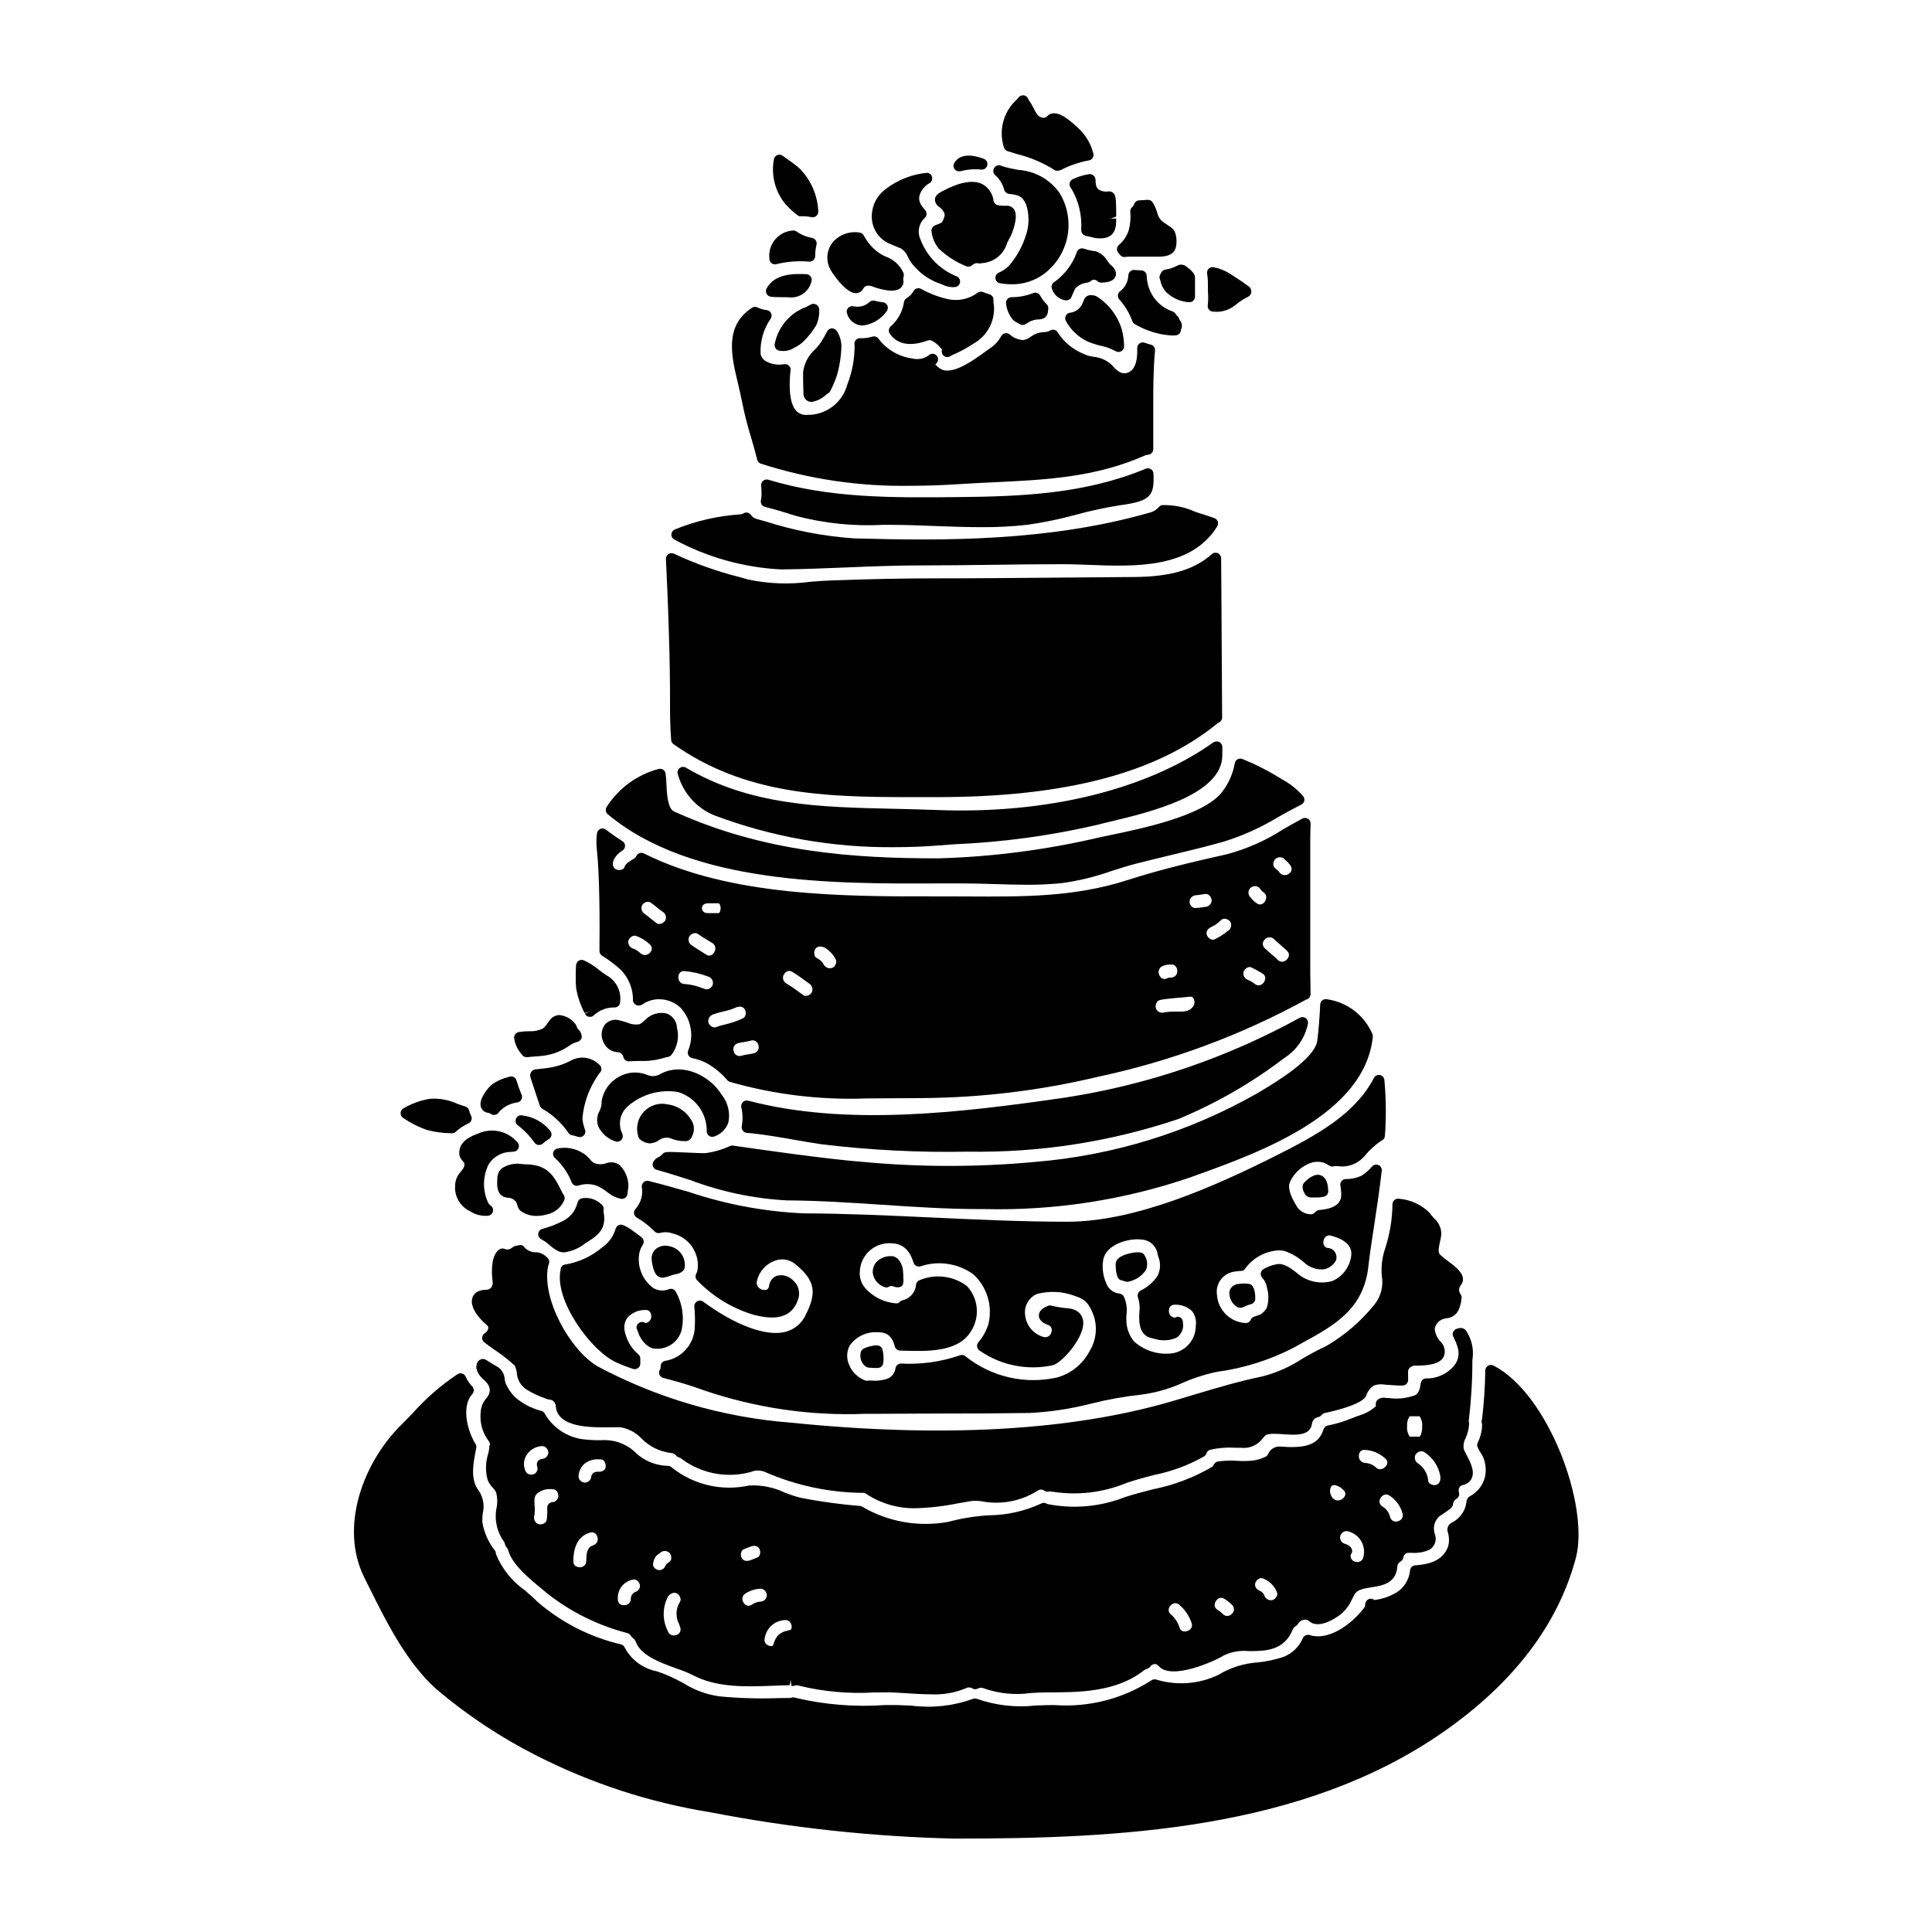
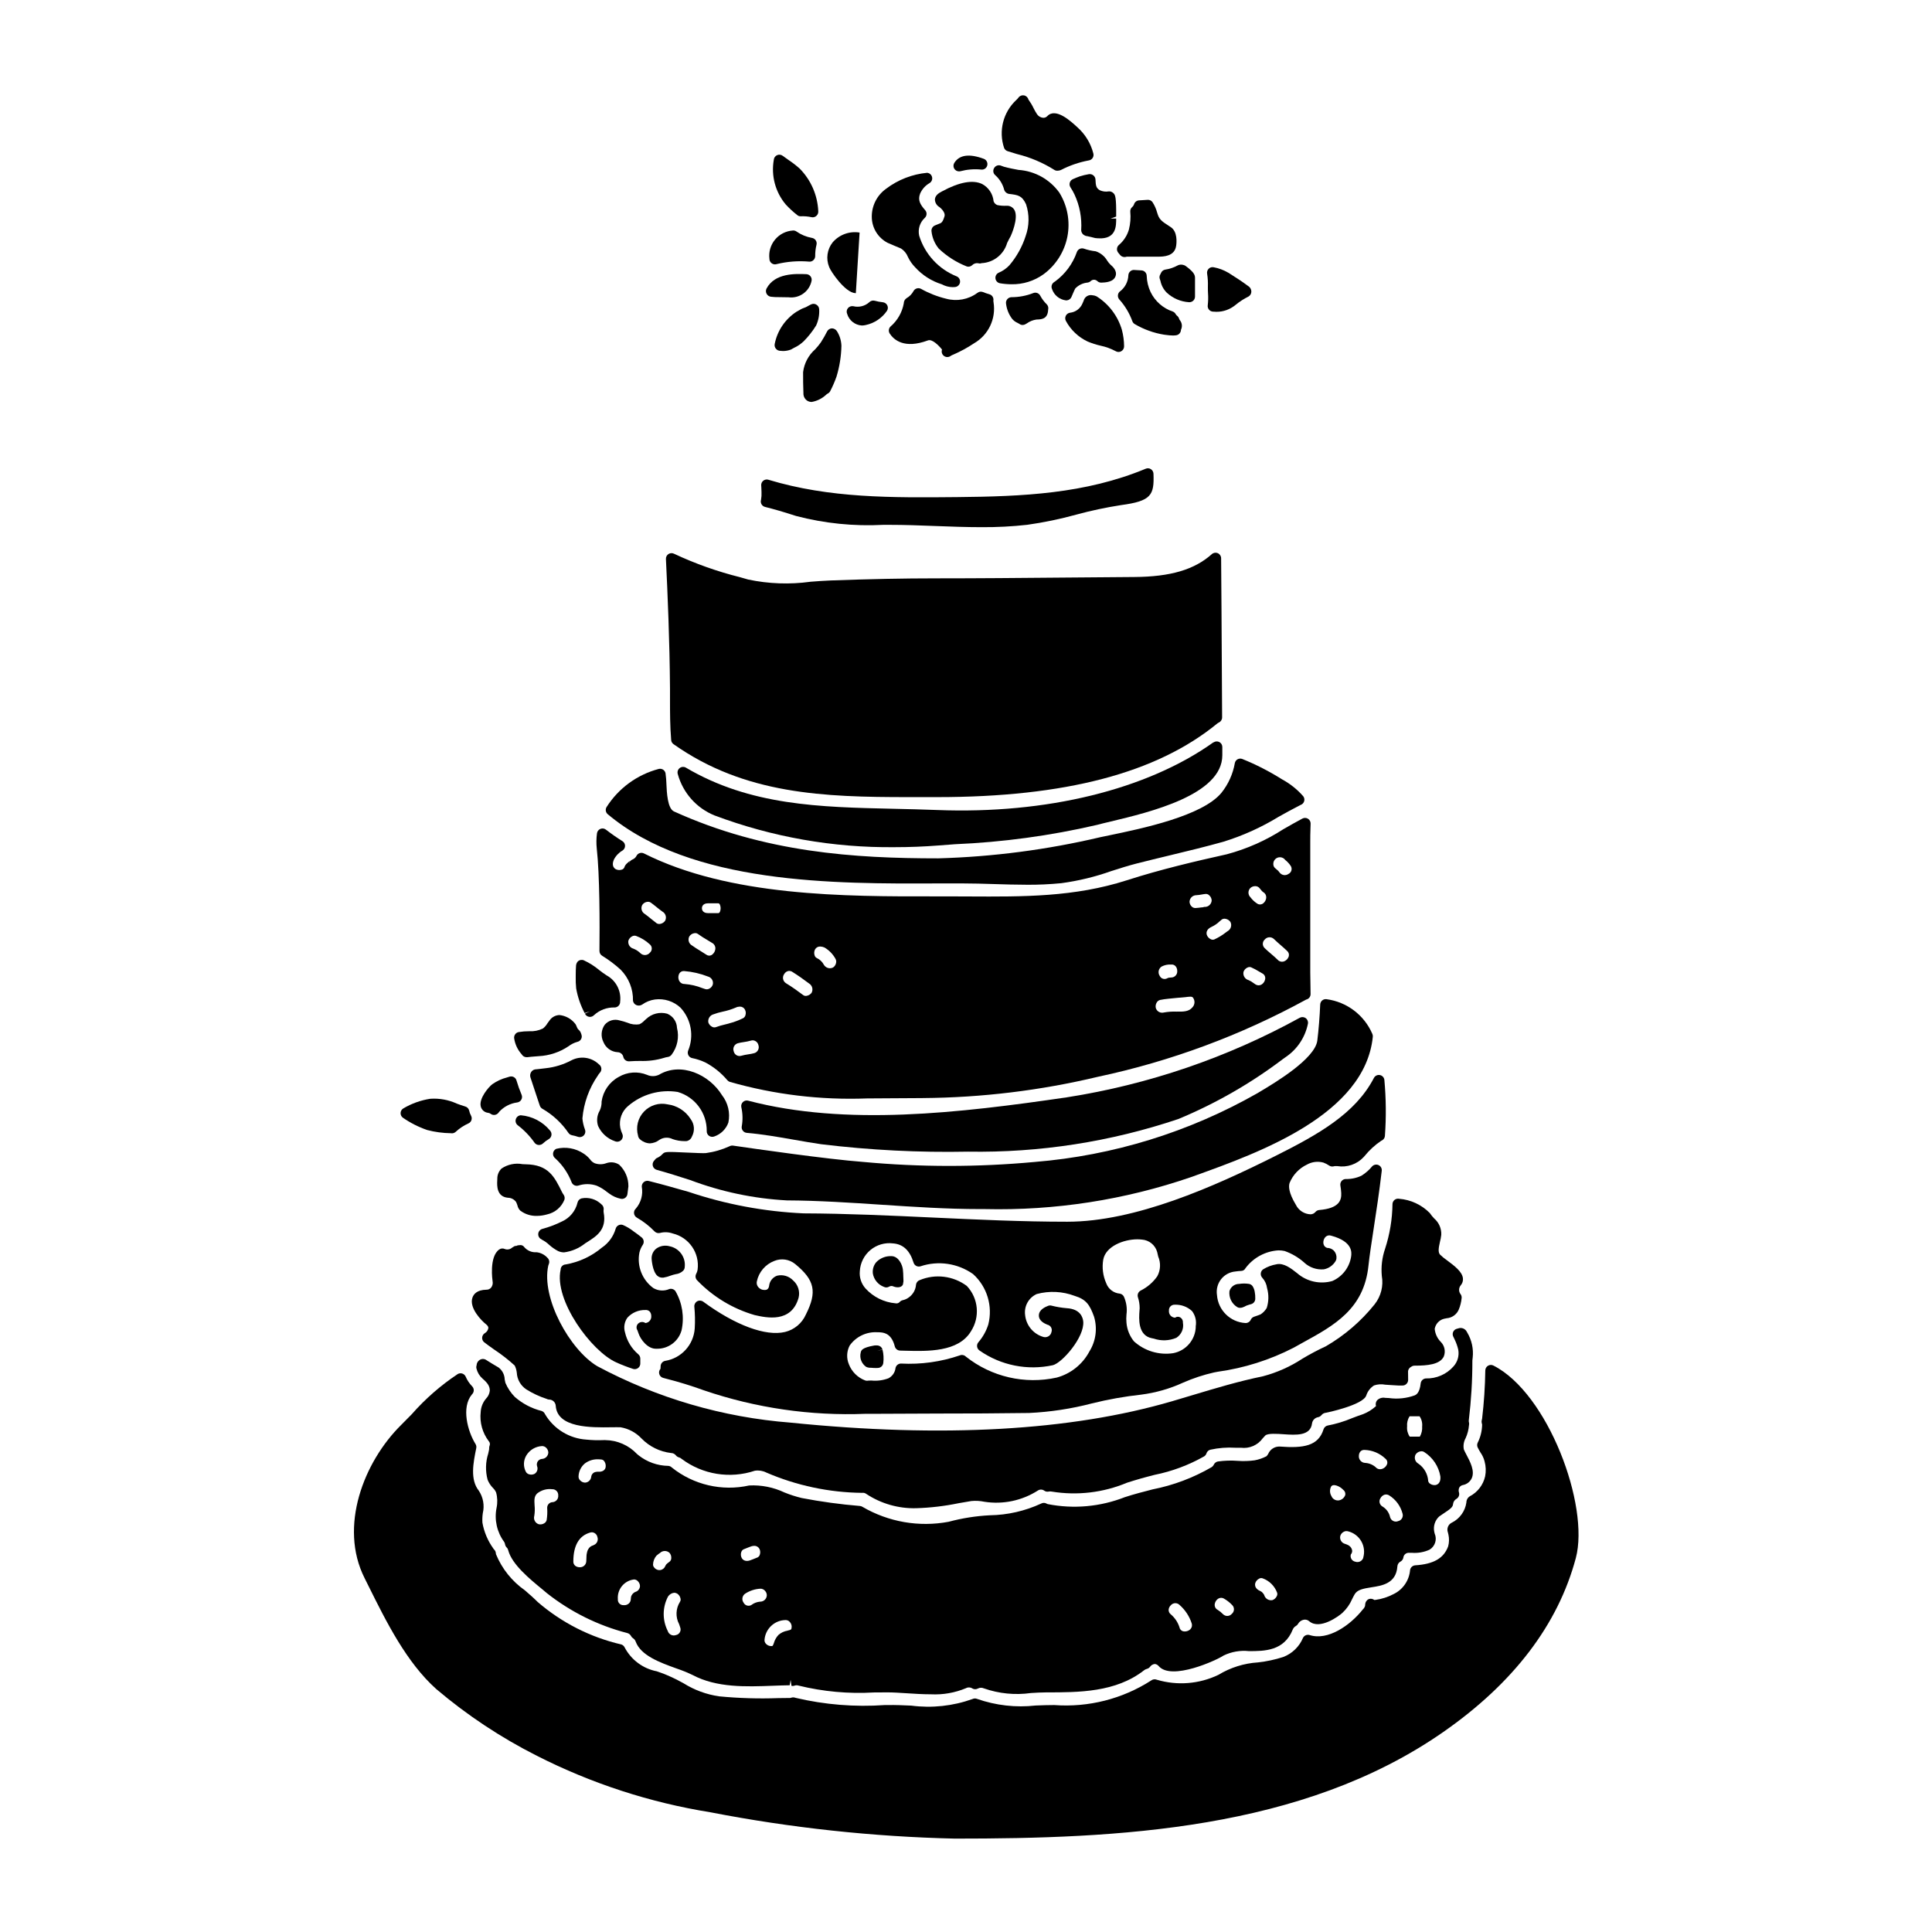
<svg xmlns="http://www.w3.org/2000/svg" fill="#000000" width="800px" height="800px" version="1.1" viewBox="144 144 512 512">
  <g>
    <path d="m427.95 222.7s0.789-1.883 1-2.238c0.859-0.902 2.016-1.461 3.258-1.574 0.301-0.039 0.582-0.168 0.812-0.371 0.445-0.461 1.168-0.512 1.676-0.113 0.105 0.09 0.215 0.176 0.25 0.203v0.004c0.266 0.199 0.594 0.301 0.926 0.289 0.957-0.031 3.203-0.098 3.762-1.715 0.512-1.484-0.879-2.648-1.332-3.027h0.004c-0.336-0.328-0.629-0.691-0.883-1.082-0.676-1.168-1.758-2.047-3.035-2.477-1.07-0.117-2.129-0.355-3.148-0.707-0.758-0.258-1.582 0.141-1.855 0.895-1.086 3.113-3.09 5.824-5.742 7.781l-0.352 0.227 0.004 0.004c-0.578 0.406-0.785 1.164-0.496 1.805 0.543 1.613 1.953 2.773 3.641 2.992h0.309-0.004c0.535-0.059 0.996-0.398 1.207-0.895z" />
    <path d="m495.55 408.8c-0.414-0.066-0.836 0.055-1.156 0.324-0.316 0.27-0.508 0.656-0.527 1.07-0.141 3.32-0.395 6.551-0.766 9.582-0.641 4.836-11.176 11.129-15.137 13.492l-0.691 0.418h-0.004c-18.109 10.316-38.262 16.547-59.039 18.242-15.105 1.402-30.312 1.402-45.418 0-9.758-0.738-28.906-3.512-34.547-4.328-0.316-0.043-0.637 0.016-0.922 0.164-1.988 0.91-4.102 1.523-6.273 1.816-0.5 0.07-3.121-0.051-5.019-0.137-5.613-0.266-5.844-0.242-6.461 0.375l0.004-0.004c-0.406 0.438-0.895 0.793-1.438 1.039-0.246 0.094-0.453 0.27-0.59 0.496l-0.281 0.309h0.004c-0.32 0.387-0.418 0.906-0.266 1.387 0.152 0.477 0.535 0.844 1.02 0.973 2.945 0.816 5.902 1.754 8.836 2.699 8.223 3.106 16.871 4.926 25.645 5.398 8.383 0.043 16.887 0.605 25.109 1.152 8.555 0.566 17.379 1.152 26.125 1.152h1.215-0.004c18.598 0.441 37.125-2.434 54.711-8.488l1.18-0.426c16.781-6.035 44.871-16.137 46.953-36.77 0.023-0.273-0.027-0.543-0.148-0.789-2.152-4.961-6.75-8.434-12.113-9.148z" />
    <path d="m434.59 222.53c-0.348-0.168-0.723-0.266-1.109-0.289-1.035-0.215-2.055 0.434-2.305 1.461-0.07 0.172-0.16 0.395-0.305 0.703v0.004c-0.566 1.363-1.836 2.309-3.305 2.469-0.477 0.066-0.891 0.359-1.109 0.785-0.219 0.43-0.219 0.938 0.004 1.363 1.281 2.398 3.305 4.32 5.766 5.481 1.113 0.465 2.262 0.836 3.438 1.105 1.383 0.289 2.719 0.773 3.965 1.438 0.238 0.148 0.512 0.227 0.789 0.227 0.254 0 0.504-0.066 0.723-0.195 0.473-0.266 0.762-0.77 0.754-1.309-0.012-1.48-0.211-2.953-0.59-4.387-1.086-3.672-3.473-6.82-6.715-8.855z" />
    <path d="m429.54 177.75c-1.719-1.594-5.727-5.32-7.977-2.996l-0.004 0.004c-0.289 0.324-0.715 0.492-1.148 0.457-0.637-0.066-1.211-0.406-1.574-0.93-0.348-0.523-0.66-1.07-0.934-1.633-0.383-0.801-0.84-1.562-1.363-2.277-0.141-0.559-0.59-0.988-1.156-1.094-0.566-0.109-1.145 0.117-1.48 0.586-0.18 0.242-0.383 0.465-0.609 0.664-3.453 3.227-4.707 8.176-3.203 12.656 0.16 0.414 0.5 0.734 0.926 0.871 0.859 0.281 1.711 0.539 2.559 0.789v-0.004c3.484 0.859 6.805 2.269 9.84 4.184 0.242 0.152 0.527 0.227 0.816 0.215 0.312 0 0.621-0.062 0.91-0.188 2.316-1.199 4.797-2.051 7.359-2.535 0.426-0.051 0.809-0.285 1.047-0.641 0.238-0.359 0.309-0.801 0.195-1.215-0.68-2.672-2.144-5.078-4.203-6.914z" />
    <path d="m458.19 214.47c-0.199-0.137-0.43-0.23-0.668-0.273-0.469-0.129-0.965-0.082-1.402 0.133-1.035 0.57-2.164 0.949-3.332 1.121-0.492 0.09-0.906 0.414-1.102 0.871-0.047 0.117-0.098 0.227-0.16 0.336-0.285 0.414-0.332 0.949-0.117 1.406 0.035 0.137 0.078 0.266 0.125 0.395 0.238 1.176 0.82 2.254 1.672 3.102 1.613 1.5 3.703 2.394 5.902 2.527h0.105c0.812-0.004 1.473-0.664 1.477-1.477v-5.008c0.012-0.938-0.645-1.758-2.5-3.133z" />
    <path d="m474.48 219.59c-1.387-1.043-2.859-1.969-4.328-2.91l-0.648-0.414-0.004 0.004c-1.191-0.703-2.496-1.191-3.856-1.441-0.488-0.102-0.992 0.043-1.344 0.395-0.344 0.352-0.492 0.855-0.395 1.34 0.176 1.113 0.242 2.246 0.199 3.375v0.395c0 0.438 0 0.91 0.035 1.395 0.074 1.047 0.051 2.102-0.07 3.148-0.066 0.398 0.035 0.809 0.285 1.133 0.246 0.324 0.617 0.527 1.02 0.57 0.328 0.035 0.66 0.051 0.988 0.051 1.84 0.012 3.625-0.629 5.043-1.805 1.074-0.887 2.25-1.645 3.496-2.266 0.461-0.285 0.734-0.793 0.719-1.332-0.02-0.59-0.336-1.129-0.844-1.434z" />
    <path d="m447.89 217.13c0.004-0.793-0.625-1.445-1.414-1.473l-1.902-0.113c-0.398-0.031-0.789 0.113-1.074 0.391-0.293 0.27-0.461 0.645-0.473 1.039-0.066 1.672-0.875 3.223-2.207 4.234-0.324 0.25-0.527 0.621-0.559 1.031-0.039 0.406 0.094 0.809 0.363 1.117 1.512 1.68 2.688 3.641 3.461 5.766 0.117 0.336 0.355 0.613 0.668 0.785 2.387 1.402 5.012 2.348 7.742 2.785l0.465 0.059c0.625 0.094 1.254 0.148 1.887 0.16 0.293 0 0.582-0.02 0.871-0.062 0.715-0.113 1.242-0.73 1.246-1.453 0.387-0.781 0.312-1.711-0.191-2.418l-0.039-0.043-0.004-0.004c-0.129-0.164-0.227-0.348-0.289-0.551-0.098-0.281-0.273-0.527-0.508-0.707-0.156-0.117-0.281-0.266-0.371-0.441-0.172-0.312-0.449-0.555-0.785-0.676-2.57-0.863-4.68-2.727-5.859-5.164-0.633-1.336-0.98-2.785-1.027-4.262z" />
    <path d="m340.86 443.65c0.25 0.328 0.629 0.535 1.039 0.57 4.242 0.367 8.547 1.121 12.711 1.855 2.383 0.418 4.723 0.828 7.016 1.156h-0.004c12.918 1.57 25.93 2.231 38.938 1.969 18.941 0.316 37.797-2.613 55.75-8.66 9.879-4.106 19.199-9.457 27.727-15.922l0.789-0.555c2.977-2.047 5.051-5.172 5.777-8.715 0.129-0.562-0.082-1.148-0.539-1.5-0.457-0.355-1.078-0.406-1.59-0.141-19.188 10.562-40.066 17.699-61.707 21.09-28.559 4.18-58.605 7.695-84.492 0.895h0.004c-0.5-0.137-1.035 0-1.402 0.363-0.371 0.359-0.527 0.887-0.414 1.391 0.375 1.664 0.414 3.387 0.109 5.062-0.07 0.402 0.035 0.816 0.289 1.141z" />
    <path d="m440.54 208.9c-0.305 0.254-0.496 0.621-0.527 1.02-0.031 0.395 0.098 0.781 0.359 1.082 0.145 0.164 0.289 0.336 0.43 0.523 0.277 0.371 0.715 0.59 1.18 0.594 0.059 0.004 0.117 0.004 0.176 0 0.043 0 0.348-0.07 0.469-0.098h2.707 5.777c1.074-0.031 4.211 0 4.59-2.934 0.121-0.852 0.375-3.711-1.441-4.898l-0.723-0.477c-1.336-0.867-2.219-1.441-2.672-2.731l-0.219-0.664v-0.004c-0.266-0.977-0.68-1.906-1.23-2.754-0.289-0.398-0.758-0.625-1.246-0.602-0.766 0.027-1.574 0.082-2.332 0.141-0.594 0.043-1.105 0.441-1.293 1.008-0.094 0.297-0.27 0.559-0.504 0.762-0.352 0.305-0.543 0.758-0.508 1.223 0.156 1.582 0.035 3.18-0.355 4.723-0.457 1.59-1.375 3.012-2.637 4.086z" />
    <path d="m379.18 208.32 0.113 0.059c0.719 0.32 1.449 0.625 2.184 0.934l1.305 0.543c0.824 0.535 1.461 1.312 1.824 2.227 0.477 1.008 1.117 1.93 1.898 2.727 1.914 2.121 4.359 3.684 7.086 4.531 0.887 0.484 1.883 0.746 2.894 0.758 0.219 0.004 0.438-0.012 0.656-0.039 0.66-0.082 1.184-0.598 1.277-1.258 0.09-0.66-0.27-1.301-0.883-1.562-4.773-1.906-8.426-5.867-9.941-10.777-0.387-1.727 0.18-3.527 1.484-4.723 0.586-0.543 0.629-1.453 0.102-2.047-1.387-1.574-1.969-2.684-1.344-4.363v-0.004c0.512-1.188 1.398-2.176 2.523-2.816 0.539-0.34 0.797-0.984 0.645-1.602-0.152-0.617-0.684-1.07-1.316-1.117-3.949 0.371-7.715 1.84-10.875 4.238-2.504 1.793-3.926 4.738-3.769 7.816 0.145 2.734 1.715 5.195 4.137 6.477z" />
-     <path d="m371.8 205.63c-2.676-0.438-5.383 0.551-7.148 2.609-1.461 1.852-1.809 4.348-0.914 6.527 0.395 1.145 4.195 6.769 6.926 6.922h0.141c0.871 0.008 1.664-0.5 2.027-1.289 0.457-0.891 1.715-0.789 2.402-0.48 0.047 0.023 5.141 2.086 7.273 0.527 0.707-0.516 1.055-1.391 0.891-2.25-0.047-0.312-0.023-0.629 0.07-0.926 0.117-0.41 0.055-0.848-0.172-1.207-0.812-1.66-2.172-2.988-3.844-3.769-1.438-0.516-2.754-1.32-3.871-2.359-1.078-1.027-1.988-2.227-2.684-3.543-0.223-0.418-0.629-0.699-1.098-0.762z" />
+     <path d="m371.8 205.63c-2.676-0.438-5.383 0.551-7.148 2.609-1.461 1.852-1.809 4.348-0.914 6.527 0.395 1.145 4.195 6.769 6.926 6.922h0.141z" />
    <path d="m377.96 224.1c-0.723-0.07-1.434-0.203-2.133-0.395-0.5-0.141-1.039-0.012-1.418 0.348-1.152 1.066-2.766 1.477-4.285 1.094-0.543-0.094-1.09 0.113-1.438 0.539-0.336 0.438-0.402 1.023-0.172 1.523 0.527 1.727 2.074 2.941 3.875 3.051 0.348-0.004 0.695-0.043 1.035-0.125 2.293-0.484 4.309-1.832 5.629-3.762 0.281-0.434 0.316-0.98 0.094-1.441-0.223-0.465-0.672-0.781-1.184-0.832z" />
    <path d="m407.45 188.54c-0.383 0.629-0.246 1.441 0.324 1.906 1.156 1.031 1.98 2.387 2.359 3.891 0.195 0.566 0.699 0.977 1.297 1.051 2.336 0.285 3.406 0.418 4.492 2.754h-0.004c0.906 2.734 0.867 5.691-0.105 8.402-0.91 2.828-2.367 5.453-4.281 7.723-0.793 0.855-1.758 1.535-2.832 1.988-0.605 0.254-0.973 0.879-0.895 1.531 0.074 0.656 0.574 1.18 1.223 1.285 1 0.172 2.016 0.258 3.031 0.262 3.035 0.055 6.004-0.871 8.469-2.637 3.297-2.418 5.562-5.988 6.344-10 0.777-4.016 0.016-8.176-2.137-11.648-2.535-3.523-6.508-5.731-10.836-6.023-1.18-0.223-2.481-0.465-3.805-0.828l-0.004 0.004c-0.266-0.082-0.531-0.176-0.785-0.285-0.688-0.297-1.488-0.023-1.855 0.625z" />
    <path d="m394.19 238.35c0.25 0.176 0.551 0.27 0.855 0.27 0.344 0 0.676-0.117 0.945-0.332 0.164-0.105 0.34-0.195 0.523-0.262 1.969-0.844 3.856-1.867 5.637-3.059 3.805-2.195 5.852-6.516 5.148-10.852 0-0.137-0.031-0.266-0.051-0.395 0.016-0.102 0.023-0.207 0.031-0.312-0.004-0.668-0.449-1.25-1.09-1.426-0.582-0.164-1.152-0.363-1.715-0.59-0.496-0.191-1.055-0.102-1.469 0.234-2.367 1.746-5.398 2.312-8.238 1.543-2.324-0.559-4.559-1.434-6.648-2.598-0.348-0.199-0.762-0.25-1.148-0.137-0.387 0.109-0.707 0.375-0.895 0.727-0.422 0.781-1.055 1.422-1.824 1.855-0.461 0.309-0.742 0.828-0.742 1.387-0.426 2.367-1.652 4.519-3.473 6.094-0.539 0.484-0.641 1.289-0.25 1.898 1.094 1.676 3.852 4.141 10.121 1.82 1.113-0.441 2.824 1.289 3.742 2.422v-0.004c-0.23 0.629-0.008 1.332 0.539 1.715z" />
    <path d="m417.87 221.65c-1.855 0.734-3.836 1.109-5.832 1.109-0.812 0.027-1.453 0.695-1.449 1.504 0.141 1.523 0.695 2.973 1.609 4.199 0.391 0.484 0.895 0.863 1.465 1.109 0.16 0.066 0.312 0.148 0.453 0.246 0.254 0.199 0.566 0.305 0.891 0.305 0.258 0 0.512-0.07 0.734-0.199l0.375-0.215c0.754-0.547 1.633-0.898 2.555-1.027 1.262-0.031 2.992-0.066 3.098-2.609 0.023-0.129 0.039-0.262 0.043-0.395 0-0.391-0.152-0.766-0.43-1.043-0.68-0.664-1.254-1.43-1.703-2.266-0.336-0.66-1.109-0.969-1.809-0.719z" />
    <path d="m404.29 192.77c-2.461-1.18-6.059-0.543-10.684 1.969-0.605 0.32-1.734 0.91-1.848 2.062h0.004c-0.008 0.852 0.445 1.637 1.18 2.062 0.289 0.219 0.551 0.469 0.785 0.746 0.789 0.988 0.629 1.535 0.57 1.73-0.312 0.98-0.504 1.465-0.977 1.773-0.375 0.164-0.754 0.316-1.129 0.461l-0.422 0.172 0.004 0.004c-0.609 0.246-0.984 0.863-0.918 1.52 0.176 1.691 0.844 3.293 1.922 4.609 2.141 2.035 4.656 3.641 7.406 4.723 0.148 0.051 0.305 0.074 0.461 0.074 0.367-0.004 0.719-0.145 0.988-0.395 0.43-0.434 1.051-0.625 1.652-0.512 0.27 0.09 0.562 0.082 0.828-0.027 3.18-0.145 5.914-2.301 6.793-5.359 0.301-0.605 0.602-1.234 0.941-1.805 0.023-0.039 2.238-4.844 0.957-6.988h-0.004c-0.434-0.711-1.23-1.121-2.062-1.055-0.809 0.035-1.621-0.023-2.418-0.18-0.469-0.168-0.84-0.539-1.004-1.012-0.18-1.934-1.316-3.652-3.027-4.574z" />
    <path d="m404.72 186.09c-3.844-1.426-6.477-1.062-7.816 1.074-0.285 0.453-0.301 1.027-0.043 1.496 0.262 0.469 0.758 0.758 1.293 0.758 0.113 0.004 0.223-0.012 0.332-0.035 1.793-0.477 3.66-0.629 5.508-0.449 0.75 0.113 1.465-0.363 1.641-1.102 0.176-0.73-0.215-1.477-0.914-1.742z" />
    <path d="m361.56 234.69c-0.461 0.66-0.973 1.289-1.527 1.875-1.773 1.559-2.914 3.711-3.203 6.055 0 1.852 0 3.727 0.086 5.578-0.043 0.887 0.438 1.719 1.234 2.121 0.293 0.137 0.613 0.207 0.934 0.207 1.484-0.254 2.852-0.949 3.938-1.992l0.281-0.207c0.305-0.133 0.555-0.367 0.711-0.664 0.645-1.242 1.203-2.523 1.668-3.844 0.809-2.648 1.246-5.394 1.305-8.164-0.043-1.375-0.449-2.715-1.184-3.879-0.285-0.453-0.773-0.734-1.305-0.758-0.539 0.008-1.031 0.309-1.289 0.785-0.496 0.988-1.047 1.953-1.648 2.887z" />
    <path d="m331.29 443.71c-0.035 0.512 0.203 1.004 0.621 1.301 0.418 0.293 0.961 0.348 1.434 0.145 1.719-0.605 3.07-1.953 3.684-3.668 0.531-2.551-0.086-5.203-1.691-7.258-3.348-5.445-10.855-8.906-16.715-5.402v-0.004c-0.996 0.473-2.144 0.48-3.148 0.023-2.457-1-5.238-0.793-7.523 0.559-2.445 1.328-4.121 3.738-4.519 6.496 0.027 0.84-0.148 1.676-0.508 2.438-0.719 1.223-0.871 2.699-0.426 4.047 0.863 1.914 2.488 3.383 4.484 4.055 0.559 0.238 1.211 0.117 1.645-0.316 0.426-0.438 0.543-1.094 0.285-1.648-0.238-0.516-0.418-1.055-0.527-1.609-0.398-2.148 0.383-4.344 2.051-5.754 3.625-3.121 8.441-4.488 13.168-3.738 4.59 1.332 7.731 5.559 7.688 10.336z" />
    <path d="m304.72 452.24c-0.992 0.379-2.082 0.391-3.086 0.043-0.512-0.219-0.953-0.582-1.266-1.043-0.484-0.598-1.062-1.113-1.711-1.527-2.121-1.426-4.75-1.883-7.234-1.266-0.477 0.215-0.809 0.672-0.859 1.191-0.055 0.523 0.172 1.035 0.598 1.344 1.934 1.77 3.426 3.969 4.356 6.418 0.312 0.664 1.066 1 1.77 0.785 1.574-0.516 3.277-0.504 4.844 0.035 0.969 0.418 1.871 0.969 2.688 1.633l0.637 0.465h0.004c0.902 0.672 1.941 1.141 3.047 1.367 0.098 0.023 0.203 0.035 0.305 0.035 0.305 0 0.602-0.094 0.852-0.266 0.332-0.238 0.555-0.602 0.609-1.008l0.262-2.074h-0.004c0.02-2.172-0.875-4.254-2.461-5.734-0.996-0.641-2.231-0.789-3.348-0.398z" />
-     <path d="m494.28 455.59c-1.828-0.949-3.894 1.008-4.723 1.891-0.352 0.48-0.453 1.102-0.277 1.672 0.02 0.16 0.062 0.316 0.129 0.465l0.328 0.672h-0.004c0.32 0.652 0.988 1.062 1.715 1.055h1.23c0.742 0.02 1.488-0.055 2.211-0.223 0.656-0.164 1.113-0.754 1.113-1.43 0-0.102-0.012-0.207-0.035-0.305-0.004-1.02-0.242-3.07-1.688-3.797z" />
    <path d="m280.69 440.62c-0.176 0.602 0.047 1.242 0.551 1.609 1.703 1.301 3.195 2.856 4.422 4.609 0.254 0.34 0.637 0.559 1.059 0.59h0.129c0.375 0.004 0.742-0.137 1.02-0.391 0.461-0.441 0.977-0.824 1.535-1.145 0.395-0.223 0.668-0.617 0.734-1.07 0.062-0.449-0.082-0.902-0.395-1.234-1.93-2.332-4.719-3.785-7.734-4.031-0.621 0.039-1.152 0.465-1.32 1.062z" />
    <path d="m320.81 412.64c-1.98-0.543-4.102-0.004-5.582 1.418l-0.441 0.395c-0.371 0.398-0.812 0.73-1.301 0.973-1.078 0.195-2.191 0.055-3.191-0.391-0.672-0.246-1.359-0.445-2.059-0.605-1.434-0.457-2.996-0.008-3.973 1.137-0.961 1.348-1.094 3.117-0.344 4.598 0.621 1.527 2.062 2.57 3.711 2.676 0.777 0 1.441 0.559 1.574 1.32 0.172 0.648 0.758 1.098 1.426 1.098h0.109c1.016-0.078 1.945-0.086 2.844-0.094l-0.004-0.004c2.172 0.086 4.34-0.191 6.418-0.824 0.312-0.105 0.637-0.18 0.969-0.227 0.414-0.055 0.785-0.277 1.027-0.621 1.52-2.023 2.043-4.629 1.418-7.086-0.051-1.656-1.066-3.129-2.602-3.762z" />
    <path d="m534.28 503.75c0.25-2.301-0.262-4.625-1.449-6.613l-0.254-0.441h-0.004c-0.484-0.68-1.367-0.945-2.148-0.648l-0.395 0.105c-0.406 0.121-0.742 0.414-0.922 0.805-0.176 0.387-0.172 0.832 0.008 1.223l0.414 0.867-0.004-0.004c0.41 0.848 0.719 1.738 0.93 2.652 0.281 1.574-0.172 3.184-1.23 4.379-1.852 2.125-4.559 3.309-7.379 3.223-0.707 0.059-1.273 0.613-1.352 1.32-0.273 2.57-1.223 2.992-1.535 3.148-2.203 0.809-4.574 1.059-6.894 0.727l-0.977-0.047c-0.797-0.16-1.617 0.098-2.18 0.684-0.316 0.434-0.414 0.988-0.254 1.5l-0.227 0.191v0.004c-0.926 0.812-1.984 1.457-3.129 1.91-1.027 0.344-2.027 0.719-3.023 1.098l0.004 0.004c-2.043 0.859-4.172 1.504-6.348 1.922-0.555 0.09-1.012 0.484-1.18 1.02-1.379 4.441-5.301 5.051-11.633 4.57h0.004c-1.309-0.039-2.508 0.723-3.023 1.926-0.125 0.238-0.285 0.453-0.473 0.645-0.992 0.516-2.051 0.883-3.148 1.082-1.508 0.203-3.031 0.246-4.547 0.133-1.723-0.129-3.453-0.07-5.164 0.172-0.473 0.082-0.875 0.391-1.082 0.82-0.137 0.281-0.348 0.52-0.605 0.691-4.844 2.812-10.121 4.801-15.617 5.879-2.504 0.645-4.996 1.289-7.367 2.066-6.492 2.547-13.574 3.188-20.414 1.844-0.125-0.035-0.246-0.082-0.355-0.152-0.438-0.238-0.961-0.238-1.398 0-4.273 1.977-8.91 3.039-13.617 3.109-3.688 0.188-7.348 0.766-10.914 1.723-7.852 1.473-15.965 0.062-22.859-3.973-0.195-0.121-0.418-0.195-0.648-0.215-5.176-0.426-10.328-1.129-15.43-2.109-1.555-0.375-3.082-0.867-4.566-1.469-2.914-1.383-6.129-2.019-9.355-1.855-7.203 1.598-14.746-0.156-20.508-4.769-0.246-0.25-0.574-0.398-0.922-0.426-2.871-0.039-5.648-1.027-7.894-2.812l-0.395-0.332c-2.188-2.316-5.223-3.648-8.41-3.684h-0.453c-1.504 0.066-3.012 0.023-4.508-0.129-4.566-0.285-8.699-2.816-11.02-6.762-0.168-0.398-0.5-0.707-0.91-0.84-2.625-0.656-5.051-1.93-7.086-3.711-1.062-1.078-1.91-2.348-2.496-3.742-0.082-0.293-0.145-0.594-0.188-0.898-0.035-1.238-0.621-2.391-1.598-3.148-1.051-0.617-2.277-1.344-3.481-2.117-0.496-0.246-1.086-0.211-1.551 0.094-0.496 0.316-0.801 0.859-0.816 1.445-0.098 0.281-0.105 0.582-0.027 0.863 0.25 1.027 0.809 1.949 1.602 2.644 1.426 1.223 1.926 2.062 1.926 3.207h-0.004c-0.078 0.77-0.414 1.492-0.949 2.047-0.879 1.008-1.395 2.281-1.461 3.613-0.305 2.754 0.461 5.519 2.141 7.719 0.297 0.309 0.387 0.762 0.227 1.16-0.078 0.184-0.117 0.383-0.117 0.582 0.008 0.164-0.004 0.324-0.027 0.488l-0.227 1.051c-0.719 2.246-0.773 4.652-0.168 6.934 0.324 0.809 0.805 1.547 1.414 2.168 0.359 0.344 0.648 0.758 0.844 1.215 0.363 1.32 0.402 2.711 0.121 4.055-0.637 3.168 0.098 6.457 2.023 9.051 0.117 0.195 0.191 0.41 0.227 0.633 0.055 0.324 0.211 0.625 0.449 0.852 0.203 0.203 0.34 0.461 0.395 0.738 0.996 3.742 5.68 7.586 9.102 10.387l1.18 0.992c6.277 4.949 13.516 8.539 21.254 10.535 0.426 0.113 0.789 0.398 1 0.785 0.117 0.242 0.297 0.441 0.523 0.586 0.336 0.215 0.586 0.535 0.715 0.91 1.375 3.688 6.379 5.512 10.801 7.106 1.457 0.488 2.879 1.062 4.262 1.727 6.406 3.418 14.273 3.121 21.188 2.859 1.574-0.059 3.109-0.117 4.559-0.133l0.25-1.426 0.219 1.574h0.004c0.289 0.062 0.594 0.039 0.871-0.07 0.316-0.105 0.66-0.105 0.98 0 6.531 1.605 13.266 2.223 19.98 1.828l3.625-0.023c1.465 0 3.148 0.109 4.969 0.227 2.129 0.137 4.367 0.285 6.559 0.285 3.168 0.156 6.332-0.398 9.262-1.621 0.52-0.293 1.164-0.27 1.664 0.059 0.445 0.273 1.004 0.289 1.465 0.043 0.496-0.27 1.094-0.289 1.609-0.055 3.996 1.402 8.27 1.824 12.465 1.234 1.375-0.082 2.731-0.168 4.062-0.168 8.66 0 18.434 0 25.906-5.84v-0.004c0.23-0.184 0.5-0.316 0.785-0.395 0.328-0.082 0.613-0.273 0.816-0.539 0.293-0.422 0.758-0.695 1.27-0.75 0.391 0.043 0.75 0.23 1.004 0.531 3.383 4.027 15.504-1.594 17.191-2.754l0.004-0.004c2.094-1.02 4.438-1.43 6.758-1.18 4.144 0 9.301-0.039 11.582-5.688 0.16-0.414 0.465-0.762 0.855-0.977 0.242-0.133 0.445-0.336 0.578-0.582 0.32-0.559 0.867-0.949 1.5-1.074 0.527-0.102 1.074 0.055 1.473 0.422 2.809 2.363 7.918-1.434 8.793-2.262v-0.004c1.074-1 1.934-2.211 2.519-3.559 0.207-0.414 0.422-0.855 0.695-1.324 0.707-1.207 2.172-1.512 4.504-1.875 2.754-0.418 6.492-0.996 6.82-5.492v0.004c0.023-0.578 0.359-1.098 0.879-1.352 0.371-0.215 0.629-0.582 0.707-1.004 0.078-0.777 0.762-1.352 1.543-1.289h0.688c1.621 0.129 3.246-0.156 4.723-0.832 1.457-0.883 2.035-2.707 1.348-4.266l-0.105-0.453c-0.316-1.492 0.176-3.035 1.293-4.07 0.164-0.137 0.566-0.395 1.012-0.695 1.898-1.266 2.609-1.738 2.676-2.606 0.059-0.582 0.398-1.098 0.906-1.379 0.574-0.344 0.848-1.031 0.664-1.672-0.148-0.445-0.113-0.93 0.094-1.348 0.219-0.34 0.57-0.57 0.973-0.641 1.012-0.195 1.875-0.863 2.312-1.801 0.871-1.938-0.418-4.367-1.453-6.32-0.238-0.43-0.453-0.871-0.645-1.324-0.195-1.02-0.027-2.07 0.477-2.977 0.496-1.09 0.801-2.258 0.891-3.453 0.055-0.227 0.055-0.465 0-0.691-0.055-0.188-0.074-0.387-0.051-0.578 0.637-5.273 0.957-10.578 0.949-15.887zm-250.06 30.957c-0.359-0.094-0.668-0.332-0.852-0.656-0.715-1.352-0.684-2.977 0.086-4.297 0.887-1.5 2.469-2.449 4.207-2.531 0.395 0.004 0.77 0.152 1.055 0.426 0.363 0.332 0.578 0.797 0.598 1.289-0.047 0.938-0.805 1.676-1.742 1.695-0.438 0.055-0.828 0.297-1.07 0.664-0.238 0.371-0.301 0.828-0.172 1.246 0.297 0.738 0.031 1.586-0.633 2.023-0.453 0.242-0.984 0.293-1.477 0.141zm6.199 7.375v0.004c-0.391 0.016-0.762 0.188-1.027 0.48-0.262 0.289-0.402 0.672-0.383 1.066 0.074 1.074 0.027 2.152-0.141 3.219-0.094 0.355-0.328 0.656-0.648 0.84-0.43 0.27-0.949 0.355-1.445 0.246-0.941-0.297-1.465-1.297-1.18-2.242 0.145-0.922 0.168-1.855 0.074-2.785-0.09-1.504-0.105-2.328 0.664-3.117h0.004c1.121-0.902 2.562-1.316 3.992-1.137 0.441-0.02 0.867 0.152 1.176 0.465 0.309 0.316 0.465 0.75 0.434 1.188 0.043 0.441-0.094 0.875-0.383 1.211-0.285 0.336-0.695 0.543-1.137 0.57zm10.789 11.422c0.039 0.004 0.074 0.004 0.113 0-0.625 0.125-1.16 0.527-1.457 1.094-0.113 0.195-0.195 0.402-0.254 0.621l-0.141 0.656c-0.02 0.133-0.035 0.262-0.039 0.395-0.031 0.477-0.059 0.957-0.059 1.453-0.008 0.449-0.199 0.875-0.531 1.18-0.332 0.305-0.773 0.461-1.223 0.43-0.438 0.008-0.867-0.137-1.211-0.414-0.328-0.301-0.5-0.734-0.465-1.18 0.023-4.18 1.508-6.731 4.406-7.582 0.176-0.055 0.359-0.082 0.547-0.086 0.688 0.047 1.266 0.543 1.414 1.215 0.164 0.441 0.141 0.93-0.066 1.352-0.207 0.418-0.582 0.734-1.035 0.867zm3.293-20.613c-0.32 1.145-1.457 1.18-2.238 1.133-0.133 0-0.262 0.02-0.391 0.055-0.617 0.113-1.09 0.605-1.184 1.223-0.059 0.875-0.77 1.566-1.648 1.609-0.496-0.02-0.969-0.234-1.305-0.602-0.273-0.27-0.422-0.637-0.414-1.016 0.035-1.336 0.641-2.594 1.66-3.453 0.996-0.754 2.215-1.145 3.461-1.113 0.352 0 0.703 0.023 1.051 0.074 0.293 0.07 0.547 0.262 0.699 0.523 0.297 0.461 0.402 1.02 0.293 1.555zm7.781 33.02h0.004c-0.504 0.25-0.883 0.691-1.047 1.227-0.043 0.199-0.066 0.398-0.07 0.602 0.008 0.484-0.203 0.941-0.574 1.25-0.375 0.301-0.852 0.445-1.328 0.391-0.422 0.027-0.832-0.129-1.129-0.434-0.293-0.301-0.438-0.719-0.398-1.141-0.215-2.609 1.676-4.922 4.273-5.234h0.074c0.336 0.02 0.652 0.16 0.891 0.395 0.379 0.344 0.605 0.82 0.629 1.332-0.02 0.781-0.574 1.445-1.34 1.602zm5.117-6.473h0.004c-0.223-0.223-0.348-0.527-0.34-0.84 0.031-0.844 0.34-1.656 0.879-2.305 0.121-0.109 0.395-0.34 0.641-0.527 0.105-0.051 0.203-0.113 0.293-0.188 0.684-0.695 1.793-0.734 2.523-0.09 0.348 0.379 0.527 0.887 0.496 1.398 0.008 0.332-0.121 0.656-0.355 0.891l-0.742 0.578h-0.004c-0.215 0.168-0.379 0.395-0.477 0.648-0.215 0.574-0.73 0.988-1.336 1.074-0.609 0.086-1.215-0.16-1.586-0.652zm6.578 14.98c0.102 0.309 0.207 0.613 0.305 0.918 0.145 0.41 0.102 0.867-0.117 1.242-0.215 0.379-0.586 0.645-1.016 0.727-0.438 0.164-0.922 0.137-1.34-0.07-0.414-0.211-0.727-0.582-0.855-1.027-1.453-2.879-1.418-6.277 0.09-9.125 0.371-0.555 0.969-0.918 1.633-0.988 0.289 0.004 0.57 0.086 0.816 0.242 0.441 0.297 0.75 0.762 0.852 1.289 0.078 0.305 0.023 0.625-0.152 0.887-1.121 1.785-1.207 4.031-0.223 5.894zm16.465-19.07c0.086-0.32 0.301-0.594 0.594-0.75 0.328-0.152 0.789-0.332 1.18-0.473l0.531-0.203h0.004c0.352-0.164 0.73-0.25 1.117-0.262 0.574-0.02 1.109 0.285 1.387 0.789 0.234 0.469 0.277 1.016 0.117 1.52-0.082 0.32-0.293 0.594-0.586 0.75-0.336 0.152-0.789 0.328-1.156 0.465l-0.598 0.23c-0.289 0.125-1.73 0.711-2.469-0.535-0.246-0.477-0.293-1.031-0.129-1.543zm2.777 13.934h0.004c-0.352 0.242-0.793 0.32-1.203 0.215-0.414-0.105-0.762-0.383-0.953-0.766-0.281-0.379-0.391-0.859-0.301-1.32 0.094-0.465 0.371-0.867 0.773-1.113 1.203-0.77 2.586-1.211 4.008-1.277h0.043c0.402 0.012 0.781 0.18 1.059 0.465 0.348 0.324 0.555 0.777 0.566 1.25-0.004 0.465-0.199 0.91-0.531 1.23-0.336 0.324-0.785 0.496-1.25 0.488-0.801 0.066-1.566 0.348-2.219 0.816zm9.488 6.856 0.004 0.004c-0.891 0.141-1.723 0.531-2.406 1.125-0.566 0.602-0.98 1.328-1.207 2.125-0.301 0.84-0.301 0.84-0.789 0.84l0.004-0.004c-0.504-0.016-0.977-0.234-1.316-0.602-0.258-0.262-0.402-0.617-0.395-0.988 0.195-2.965 2.644-5.281 5.617-5.309h0.055c0.359 0.016 0.699 0.164 0.949 0.418 0.359 0.34 0.566 0.805 0.582 1.297-0.051 0.836-0.051 0.836-1.102 1.086zm106.73-0.355c-0.523 0.48-1.25 0.672-1.941 0.512-0.492-0.148-0.852-0.562-0.93-1.07-0.441-1.355-1.262-2.559-2.359-3.469-0.344-0.293-0.531-0.73-0.508-1.18 0.047-0.441 0.25-0.848 0.57-1.152 0.289-0.348 0.711-0.555 1.164-0.57 0.453-0.012 0.887 0.172 1.195 0.5 1.48 1.309 2.582 2.984 3.188 4.863 0.184 0.551 0.035 1.16-0.379 1.566zm11.02-4.106c-0.289 0.344-0.715 0.547-1.164 0.562-0.449 0.016-0.883-0.16-1.199-0.484-0.41-0.434-0.875-0.809-1.383-1.121-0.496-0.238-0.812-0.738-0.812-1.289 0.027-0.703 0.402-1.348 1-1.719 0.496-0.281 1.109-0.25 1.574 0.078 0.762 0.453 1.461 1.008 2.07 1.648 0.316 0.312 0.484 0.738 0.469 1.184-0.016 0.441-0.219 0.855-0.555 1.141zm11.906-4.676c-0.234 0.484-0.648 0.863-1.152 1.047-0.977 0.191-1.938-0.406-2.188-1.371-0.094-0.176-0.207-0.34-0.34-0.488-0.16-0.23-0.387-0.414-0.648-0.523-0.531-0.219-1.73-0.871-1.363-2.156 0.176-0.504 0.543-0.922 1.023-1.156 0.273-0.164 0.609-0.195 0.91-0.086 1.789 0.641 3.199 2.043 3.852 3.828 0.094 0.305 0.055 0.633-0.105 0.906zm14.562-26.395c-0.547-0.801-0.605-1.84-0.145-2.691 0.094-0.133 0.414-0.527 1.387-0.234v-0.004c0.707 0.223 1.344 0.633 1.844 1.18 0.438 0.328 0.625 0.891 0.469 1.414-0.289 0.73-0.945 1.246-1.723 1.352-0.77 0.078-1.512-0.324-1.859-1.016zm8.379 16.164c-0.125 0.438-0.426 0.805-0.828 1.012-0.406 0.207-0.879 0.238-1.309 0.082-0.422-0.078-0.789-0.332-1.016-0.695-0.223-0.367-0.285-0.809-0.164-1.223 0.234-0.266 0.359-0.609 0.359-0.961-0.055-0.539-0.344-1.027-0.789-1.336-0.035-0.031-0.074-0.059-0.113-0.086-0.316-0.18-0.652-0.324-1-0.426-0.926-0.246-1.484-1.188-1.25-2.117 0.145-0.465 0.469-0.852 0.898-1.074 0.352-0.199 0.77-0.25 1.16-0.133 1.473 0.359 2.734 1.309 3.496 2.621 0.758 1.312 0.949 2.879 0.527 4.336zm3.32-23.902h0.004c-0.773-0.688-1.75-1.102-2.777-1.18h-0.066c-0.484-0.02-0.938-0.238-1.254-0.605-0.316-0.367-0.465-0.852-0.41-1.332 0.008-0.41 0.156-0.805 0.422-1.113 0.266-0.273 0.641-0.418 1.02-0.395h0.098c2.047 0.07 4 0.895 5.481 2.309 0.402 0.301 0.598 0.805 0.5 1.297-0.191 0.672-0.707 1.207-1.375 1.422-0.586 0.203-1.238 0.047-1.664-0.402zm5.863 14.262 0.004-0.004c-0.418 0.168-0.891 0.145-1.293-0.062-0.402-0.203-0.695-0.574-0.809-1.012-0.25-1.168-0.973-2.184-2-2.801-0.383-0.211-0.66-0.57-0.766-0.996-0.102-0.426-0.023-0.875 0.223-1.234 0.223-0.406 0.574-0.719 1-0.891 0.438-0.148 0.918-0.086 1.305 0.164 1.758 1.098 3.023 2.824 3.543 4.832 0.129 0.43 0.066 0.891-0.168 1.273-0.234 0.383-0.621 0.648-1.062 0.727zm3.098-22.414 0.004-0.004c-0.539-0.789-0.781-1.746-0.688-2.695-0.086-0.945 0.145-1.891 0.652-2.688h2.648c0.543 0.789 0.785 1.75 0.684 2.703 0.07 0.934-0.141 1.867-0.605 2.684zm6.965 12.82 0.008-0.004c-0.52 0.102-1.059 0-1.504-0.285-0.281-0.156-0.484-0.426-0.559-0.738-0.113-1.879-1.094-3.598-2.648-4.652-0.836-0.48-1.145-1.531-0.699-2.387 0.277-0.43 0.715-0.73 1.215-0.832 0.121-0.027 0.242-0.043 0.367-0.043 0.246-0.004 0.488 0.066 0.691 0.203 2.281 1.445 3.84 3.789 4.293 6.449 0.02 0.316 0.199 1.898-1.184 2.285z" />
    <path d="m272.87 495c0.574 0.465 0.551 0.852 0.543 0.977v-0.004c-0.098 0.57-0.449 1.062-0.953 1.344-0.406 0.258-0.664 0.695-0.688 1.176-0.027 0.48 0.184 0.945 0.562 1.242 0.66 0.512 1.641 1.215 2.707 1.969l0.004-0.004c1.887 1.254 3.676 2.648 5.352 4.176 0.301 0.602 0.488 1.254 0.559 1.926 0.098 1.773 1.023 3.398 2.5 4.387 1.691 1.062 3.508 1.91 5.406 2.527 0.195 0.109 0.414 0.172 0.641 0.184 0.934-0.008 1.715 0.719 1.77 1.652 0.418 5.902 9.406 5.769 14.738 5.688 1.012 0 1.855-0.031 2.426 0h-0.004c2.141 0.352 4.106 1.402 5.586 2.984 2.094 2.141 4.859 3.496 7.832 3.84 0.5 0.008 0.973 0.242 1.281 0.637 0.199 0.25 0.477 0.43 0.785 0.516 0.266 0.066 0.508 0.203 0.707 0.391 5.562 4.172 12.816 5.348 19.41 3.152 1.035-0.164 2.094 0 3.027 0.469 8.031 3.469 16.676 5.301 25.422 5.394 0.383-0.059 0.77 0.039 1.074 0.27 3.902 2.586 8.504 3.91 13.184 3.801 3.805-0.113 7.594-0.559 11.324-1.332 1.109-0.191 2.223-0.395 3.363-0.574h-0.004c1.156-0.109 2.32-0.043 3.457 0.195 4.93 0.77 9.969-0.293 14.168-2.977 0.523-0.348 1.207-0.328 1.707 0.047 0.324 0.227 0.727 0.309 1.113 0.234 0.281-0.066 0.574-0.066 0.859 0 6.742 1.102 13.664 0.285 19.965-2.359 1.258-0.395 2.508-0.789 3.738-1.133 1.152-0.328 2.336-0.625 3.523-0.938 4.621-0.926 9.062-2.582 13.16-4.906 0.289-0.184 0.504-0.461 0.609-0.785 0.152-0.496 0.555-0.867 1.059-0.984 2.156-0.477 4.367-0.652 6.57-0.516h1.48c2.258 0.297 4.496-0.676 5.824-2.527l0.648-0.699c0.617-0.652 3.215-0.469 4.918-0.348 3.148 0.215 7.055 0.496 7.477-2.848 0.113-0.863 0.781-1.547 1.641-1.684 0.34-0.074 0.645-0.262 0.859-0.535 0.297-0.367 0.734-0.594 1.203-0.633 0.094 0 9.84-2.027 10.676-4.582 0.352-1.098 1.078-2.035 2.051-2.652 0.957-0.324 1.984-0.395 2.981-0.199l1.547 0.102c3.148 0.207 3.488 0.227 4.051-0.301v0.004c0.297-0.281 0.469-0.672 0.465-1.082 0-0.711 0-1.398-0.023-2.086-0.035-0.566 0.277-1.102 0.789-1.348 0.27-0.223 0.609-0.34 0.957-0.332 3.383 0 6.656-0.293 7.711-2.394 0.551-1.344 0.242-2.887-0.789-3.91-0.922-0.93-1.492-2.156-1.605-3.465 0.23-1.281 1.18-2.316 2.438-2.648 0.242-0.059 0.477-0.102 0.691-0.141v-0.004c1.406-0.094 2.641-0.953 3.219-2.238 0.426-1.004 0.691-2.066 0.789-3.148 0.031-0.352-0.066-0.699-0.27-0.984-0.551-0.695-0.535-1.68 0.031-2.363 0.449-0.512 0.66-1.195 0.578-1.871-0.203-1.758-2.242-3.277-4.211-4.75h-0.004c-0.672-0.465-1.305-0.98-1.887-1.551-0.52-0.676-0.34-1.734 0-3.266v-0.004c0.164-0.633 0.289-1.281 0.363-1.93 0.078-1.656-0.609-3.254-1.867-4.332-0.438-0.449-0.832-0.938-1.18-1.457-2.164-2.184-5.039-3.523-8.102-3.769-0.422-0.09-0.859 0.012-1.203 0.273-0.34 0.262-0.551 0.66-0.574 1.09-0.047 4.039-0.711 8.047-1.965 11.891-0.793 2.309-1.086 4.762-0.863 7.195 0.469 2.66-0.223 5.398-1.902 7.519-3.578 4.469-7.953 8.234-12.906 11.109-2.133 0.988-4.215 2.09-6.234 3.297-3.203 2.102-6.727 3.676-10.434 4.656-6.613 1.371-12.5 3.148-18.73 5.019-1.773 0.531-3.57 1.074-5.406 1.613-26.832 7.844-60.844 9.75-101.08 5.66-17.922-1.391-35.359-6.484-51.215-14.957-7.289-4.356-14.898-18.066-12.988-26.656l0.164-0.477h0.004c0.207-0.57 0.043-1.215-0.414-1.617-0.746-0.812-1.762-1.328-2.859-1.449-1.242 0.094-2.457-0.414-3.262-1.367-0.277-0.414-0.785-0.617-1.27-0.504-0.195 0.004-0.387 0.031-0.578 0.082-0.117 0.039-0.234 0.094-0.34 0.156l-0.039-0.07c-0.246 0.035-0.477 0.137-0.676 0.289-0.113 0.047-0.219 0.113-0.312 0.191-0.531 0.48-1.285 0.621-1.949 0.363-0.473-0.219-1.023-0.176-1.453 0.121-2.754 1.883-1.793 8.32-1.777 8.402 0.129 0.594-0.008 1.211-0.371 1.695-0.312 0.383-0.793 0.594-1.285 0.574-2.477 0.043-3.371 1.18-3.684 2.102-0.934 2.727 2.418 6.141 3.668 7.109z" />
    <path d="m288.61 427.09c-0.621 0.086-1.242 0.152-1.867 0.219l-1.008 0.105v0.004c-0.441 0.098-0.816 0.387-1.031 0.785-0.227 0.418-0.27 0.914-0.117 1.367 0.566 1.742 1.148 3.492 1.734 5.246l0.734 2.195h0.004c0.117 0.352 0.355 0.645 0.676 0.824 2.754 1.582 5.113 3.769 6.906 6.391 0.223 0.328 0.57 0.555 0.961 0.625 0.531 0.102 1.059 0.238 1.574 0.418 0.152 0.051 0.309 0.078 0.469 0.078 0.488 0 0.941-0.238 1.215-0.637 0.277-0.398 0.34-0.906 0.168-1.359-0.363-0.949-0.594-1.941-0.684-2.953 0.352-4.078 1.758-7.996 4.086-11.363 0.152-0.273 0.34-0.523 0.551-0.754 0.289-0.316 0.43-0.742 0.379-1.172-0.051-0.426-0.285-0.812-0.645-1.051-1.949-1.891-4.894-2.316-7.301-1.055-2.113 1.121-4.426 1.832-6.805 2.086z" />
    <path d="m320.94 436.67c-2.285-0.516-4.672 0.215-6.281 1.914-1.613 1.699-2.207 4.125-1.57 6.379 0.043 0.387 0.242 0.742 0.547 0.988 0.719 0.645 1.641 1.02 2.602 1.055 0.91-0.055 1.785-0.375 2.508-0.926 1.047-0.695 2.383-0.773 3.5-0.207 1.008 0.352 2.062 0.531 3.129 0.539h0.5c0.691-0.098 1.27-0.574 1.5-1.234 0.797-1.465 0.668-3.258-0.328-4.594-1.348-2.152-3.59-3.586-6.106-3.914z" />
    <path d="m475.99 484.91c-0.215-0.344-0.562-0.582-0.961-0.66-0.879-0.141-1.777-0.141-2.656 0-1.184-0.004-2.223 0.777-2.555 1.91-0.195 1.688 0.602 3.332 2.043 4.227 0.223 0.141 0.484 0.211 0.75 0.203 0.34 0 0.676-0.078 0.98-0.227 0.445-0.258 0.918-0.457 1.414-0.598 0.289-0.066 0.488-0.129 0.621-0.172 0.613-0.195 1.031-0.766 1.031-1.41 0.023-0.629-0.027-1.254-0.148-1.871-0.082-0.496-0.258-0.973-0.52-1.402z" />
-     <path d="m447.68 480.57c0.523-1.219 0.422-2.613-0.277-3.738-0.207-0.523-0.691-0.887-1.254-0.934-0.43-0.031-0.859-0.031-1.289 0-0.051 0-5.188 0.531-5.188 3.055v-0.004c-0.047 1.086 0.086 2.172 0.395 3.215l0.039 0.125c0.16 0.531 0.605 0.926 1.148 1.023 0.195 0.035 0.383 0.086 0.566 0.156 0.316 0.152 0.668 0.23 1.023 0.23 1.965-0.352 3.707-1.48 4.836-3.129z" />
    <path d="m497.25 453.13 0.465-0.098h0.691c2.574 0.418 5.188-0.477 6.965-2.383l0.262-0.289h-0.004c1.25-1.543 2.715-2.894 4.359-4.012 0.07-0.031 0.305-0.156 0.371-0.199h-0.004c0.391-0.254 0.637-0.68 0.664-1.141 0.355-4.934 0.305-9.883-0.145-14.809-0.066-0.648-0.551-1.176-1.191-1.297-0.641-0.125-1.285 0.191-1.586 0.77-4.93 9.484-14.785 14.996-26.203 20.719-16.156 8.094-37 17.379-55.047 17.379-11.91 0-23.969-0.562-35.629-1.109-11.223-0.523-22.828-1.066-34.301-1.109-10.363-0.473-20.613-2.391-30.449-5.703-3.496-0.996-7.004-1.996-10.555-2.883v0.004c-0.461-0.117-0.949-0.004-1.312 0.305-0.363 0.305-0.555 0.77-0.52 1.242 0.371 2.062-0.207 4.18-1.574 5.769-0.352 0.316-0.535 0.781-0.484 1.254 0.047 0.473 0.32 0.895 0.73 1.133 1.738 0.996 3.328 2.234 4.723 3.68 0.371 0.367 0.902 0.516 1.41 0.395 1.117-0.297 2.301-0.25 3.394 0.137 4.34 1.039 7.188 5.195 6.59 9.617-0.059 0.379-0.188 0.738-0.371 1.074-0.312 0.59-0.191 1.316 0.301 1.773 4.168 4.32 9.395 7.477 15.16 9.152 3.148 0.719 9.77 2.195 11.68-4.594 0.41-1.672-0.148-3.434-1.445-4.566-1.086-1.152-2.711-1.637-4.25-1.27-1.18 0.414-2.008 1.477-2.125 2.719-0.133 0.789-0.555 0.953-0.695 1.004h-0.004c-0.672 0.176-1.387 0.012-1.91-0.445-0.527-0.418-0.773-1.094-0.641-1.75 0.516-2.492 2.269-4.547 4.648-5.445 1.852-0.754 3.965-0.438 5.512 0.828 5.195 4.25 5.856 7.375 2.836 13.383v-0.004c-1.023 2.324-3.074 4.035-5.539 4.629-5.117 1.215-13.188-1.793-21.676-8.039v0.004c-0.473-0.344-1.105-0.379-1.613-0.086-0.504 0.293-0.793 0.859-0.73 1.438 0.184 1.922 0.219 3.852 0.102 5.777-0.305 4.324-3.547 7.871-7.832 8.559-0.699 0.129-1.207 0.742-1.207 1.453l-0.035 0.645c-0.344 0.383-0.465 0.918-0.32 1.41 0.145 0.492 0.535 0.871 1.027 1.004l0.68 0.184h0.004c3.434 0.871 6.824 1.914 10.152 3.125 13.77 4.688 28.281 6.793 42.812 6.211h2.754c5.543-0.043 11.086-0.066 16.621-0.07 7.984 0 15.973-0.035 23.965-0.148h0.004c5.621-0.266 11.199-1.117 16.645-2.539 4.285-1.066 8.641-1.84 13.027-2.32 3.856-0.492 7.609-1.566 11.141-3.188 2.629-1.152 5.363-2.055 8.164-2.691l0.98-0.188c7.031-0.969 13.848-3.125 20.156-6.379l2.363-1.316c8.371-4.586 16.27-8.914 17.449-20.43 0.27-2.578 0.789-5.965 1.383-9.84 0.707-4.609 1.508-9.84 2.137-15.297v0.004c0.074-0.637-0.27-1.246-0.852-1.512-0.578-0.262-1.262-0.121-1.695 0.34-0.797 0.965-1.738 1.793-2.793 2.457-1.316 0.629-2.762 0.934-4.223 0.898-0.422 0.012-0.816 0.207-1.086 0.531-0.266 0.328-0.383 0.754-0.316 1.168 0.113 0.668 0.191 1.336 0.227 2.012 0.094 1.867-0.484 4.059-5.832 4.504-0.387 0.031-0.742 0.215-0.996 0.508-0.316 0.383-0.781 0.613-1.281 0.629-1.664-0.047-3.168-1.012-3.906-2.508-1.934-3.203-1.969-4.926-1.668-5.812 0.875-2.133 2.512-3.863 4.594-4.856 1.332-0.75 2.906-0.938 4.379-0.527 0.539 0.203 1.047 0.469 1.523 0.789 0.293 0.191 0.645 0.277 0.996 0.238zm-64.547 49.02c-1.805 3.406-4.941 5.91-8.66 6.922-8.453 1.863-17.301-0.18-24.082-5.559-0.43-0.426-1.074-0.547-1.629-0.312-5.004 1.707-10.289 2.438-15.57 2.156-0.699 0.004-1.297 0.496-1.441 1.18-0.129 1.168-0.84 2.195-1.887 2.731-1.445 0.543-2.996 0.742-4.531 0.582l-0.789 0.027h0.004c-0.297 0.062-0.605 0.043-0.887-0.066-1.969-0.758-3.519-2.312-4.273-4.281-0.664-1.594-0.59-3.398 0.203-4.93 1.676-2.383 4.473-3.723 7.379-3.539 0.273 0 0.543 0 0.809 0.031 1.238 0.09 2.981 0.574 3.781 3.719 0.168 0.641 0.738 1.094 1.402 1.109l1.359 0.035c5.902 0.156 14.055 0.395 17.406-5.117h-0.004c2.469-3.785 2.023-8.77-1.078-12.055-3.598-2.676-8.336-3.262-12.477-1.543-0.531 0.18-0.91 0.648-0.984 1.203-0.094 1.328-0.77 2.551-1.844 3.34-0.496 0.387-1.078 0.656-1.699 0.785-0.305 0.07-0.582 0.234-0.785 0.473-0.277 0.309-0.699 0.441-1.102 0.348-3.055-0.262-5.894-1.668-7.957-3.938-1.121-1.254-1.668-2.922-1.504-4.598 0.121-2.168 1.137-4.191 2.805-5.582 1.668-1.391 3.836-2.027 5.992-1.758 2.668 0.195 4.449 1.863 5.441 5.094 0.23 0.77 1.043 1.211 1.816 0.984 4.711-1.582 9.895-0.82 13.953 2.047 3.719 3.359 5.273 8.496 4.043 13.355-0.543 1.727-1.434 3.328-2.617 4.703-0.285 0.32-0.418 0.754-0.355 1.18 0.062 0.426 0.301 0.805 0.664 1.039 5.648 3.938 12.684 5.344 19.41 3.879 2.457-0.613 8.441-7.434 8.055-11.59-0.094-0.988-0.703-3.309-4.359-3.519h-0.004c-1.375-0.113-2.734-0.344-4.074-0.684-0.293-0.074-0.602-0.051-0.883 0.062-0.656 0.262-2.406 0.957-2.438 2.516-0.027 1.492 1.52 2.172 2.258 2.481 0.418 0.086 0.773 0.348 0.984 0.719 0.207 0.371 0.242 0.812 0.098 1.211-0.086 0.461-0.359 0.863-0.754 1.113-0.395 0.25-0.871 0.332-1.328 0.219-2.68-0.746-4.629-3.059-4.902-5.828-0.316-2.328 0.93-4.586 3.066-5.559 3.316-0.898 6.828-0.73 10.043 0.477 3.055 0.926 4.019 2.363 5.144 5.477v-0.004c0.953 3.121 0.508 6.5-1.219 9.266zm28.191-6.598v0.004c-0.082 3.461-2.566 6.394-5.965 7.047-3.773 0.578-7.609-0.578-10.434-3.148-1.133-1.406-1.816-3.117-1.969-4.914-0.07-0.719-0.07-1.445 0-2.164 0.227-1.629-0.02-3.289-0.699-4.789-0.219-0.41-0.621-0.695-1.086-0.766-1.629-0.145-3.027-1.219-3.582-2.758-0.871-1.957-1.145-4.129-0.789-6.242 0.648-3.543 5.414-5.391 9.055-5.391 0.395 0 0.789 0.023 1.18 0.07 1.91 0.125 3.535 1.441 4.055 3.285l0.27 1.18-0.004 0.004c0.734 1.695 0.648 3.637-0.238 5.258-1.121 1.605-2.625 2.902-4.379 3.777-0.652 0.324-0.973 1.078-0.75 1.773 0.312 0.945 0.469 1.934 0.465 2.93l-0.043 0.566c-0.156 2.16-0.492 6.656 3.309 7.379l0.496 0.098v0.004c1.949 0.66 4.074 0.582 5.973-0.227 1.332-0.852 2.016-2.43 1.727-3.984 0.059-0.555-0.203-1.094-0.672-1.395-0.434-0.277-0.992-0.254-1.402 0.055-0.469-0.016-0.91-0.227-1.219-0.578-0.309-0.355-0.457-0.82-0.41-1.289-0.035-0.422 0.113-0.836 0.41-1.141 0.297-0.301 0.711-0.461 1.137-0.434 1.684-0.07 3.328 0.535 4.57 1.68 0.887 1.168 1.242 2.656 0.969 4.102zm28.777-16.926-0.004 0.004c1.402 1.285 3.277 1.922 5.168 1.754 1.297-0.246 2.426-1.039 3.102-2.172 0.148-0.227 0.234-0.492 0.242-0.762 0.066-0.75-0.191-1.488-0.711-2.031-0.473-0.457-1.105-0.715-1.762-0.715-0.473-0.133-0.836-0.512-0.953-0.988-0.156-0.691 0.043-1.414 0.531-1.926 0.398-0.387 0.984-0.512 1.504-0.316 5.715 1.543 5.398 4.434 5.293 5.387-0.395 2.926-2.285 5.43-4.984 6.617-3.266 0.941-6.781 0.16-9.34-2.07-1.574-1.238-3.523-2.777-5.457-2.363v0.004c-1.25 0.207-2.445 0.656-3.523 1.316-0.363 0.238-0.602 0.625-0.652 1.059-0.055 0.43 0.086 0.863 0.383 1.184 0.699 0.762 1.145 1.727 1.277 2.754 0.488 1.723 0.457 3.551-0.086 5.258-0.398 0.68-0.949 1.258-1.605 1.691-0.434 0.191-0.875 0.34-1.32 0.488l-0.445 0.152v0.004c-0.371 0.129-0.68 0.402-0.848 0.762-0.242 0.551-0.785 0.906-1.387 0.906-4.039-0.207-7.293-3.391-7.582-7.426-0.234-1.484 0.16-3.004 1.09-4.188 0.926-1.184 2.309-1.926 3.809-2.051 0.488-0.074 0.98-0.125 1.477-0.148 0.5 0.012 0.965-0.273 1.18-0.727 2.07-2.777 5.258-4.504 8.715-4.723 0.551-0.004 1.105 0.055 1.645 0.168 1.93 0.68 3.711 1.73 5.242 3.094z" />
    <path d="m376.45 502.03 1.406-0.449c-0.176-0.539-0.641-0.934-1.207-1.016-0.309-0.027-0.621-0.027-0.93 0-3.324 0.586-3.492 1.297-3.617 1.848-0.367 1.449 0.207 2.973 1.438 3.82 0.406 0.18 0.848 0.262 1.289 0.238 0.395 0.035 0.883 0.066 1.324 0.066 0.219 0 0.434 0 0.625-0.027 0.684-0.078 1.223-0.617 1.301-1.301 0.148-1.191 0.078-2.398-0.207-3.566z" />
    <path d="m315.04 494.62c-0.586-0.414-1.379-0.359-1.902 0.129-0.504 0.469-0.59 1.234-0.207 1.805 0.098 0.23 0.18 0.469 0.25 0.711 0.551 1.727 2.488 4.293 4.82 4.164 3.066 0.09 5.801-1.922 6.621-4.879 0.773-3.539 0.199-7.234-1.613-10.371-0.367-0.52-1.023-0.75-1.637-0.57-1.375 0.602-2.961 0.5-4.25-0.27-2.941-2.16-4.371-5.828-3.668-9.406 0.18-0.746 0.492-1.449 0.918-2.082 0.391-0.633 0.25-1.453-0.324-1.922-0.602-0.492-1.234-0.953-1.879-1.414l-0.344-0.246h0.004c-0.836-0.656-1.754-1.203-2.727-1.625-0.387-0.148-0.812-0.129-1.184 0.059-0.375 0.184-0.652 0.52-0.762 0.922-0.586 2.031-1.867 3.793-3.617 4.981-2.758 2.324-6.082 3.871-9.637 4.488-0.738 0.027-1.324 0.629-1.328 1.367-1.816 8.105 8.145 21.648 14.734 24.586h-0.004c1.449 0.656 2.934 1.23 4.449 1.719 0.145 0.051 0.301 0.078 0.457 0.074 0.812 0 1.473-0.66 1.477-1.473v-1.332c0-0.441-0.199-0.863-0.543-1.141-1.77-1.504-3.004-3.547-3.512-5.812-0.398-1.32-0.164-2.75 0.633-3.875 1.215-1.344 2.957-2.086 4.769-2.039 0.418-0.047 0.836 0.098 1.133 0.395 0.27 0.316 0.422 0.719 0.422 1.137 0.055 0.461-0.078 0.926-0.371 1.289-0.289 0.359-0.715 0.59-1.18 0.633z" />
    <path d="m319.53 482.59c0.07 0.004 0.141 0.004 0.211 0h0.039c0.66-0.109 1.305-0.289 1.926-0.531 0.445-0.164 0.906-0.297 1.375-0.391 0.707-0.078 1.375-0.379 1.902-0.855 0.301-0.273 0.477-0.66 0.48-1.066 0.285-2.586-1.453-4.961-4.004-5.473-1.215-0.352-2.523-0.121-3.543 0.621-0.824 0.648-1.281 1.656-1.23 2.703 0 0.035 0.191 3.375 1.551 4.531 0.363 0.305 0.82 0.469 1.293 0.461z" />
    <path d="m383.27 480.41c-0.129-1.117-1.082-3.523-3.07-3.523h-0.098c-1.449-0.027-2.848 0.543-3.863 1.578-0.727 0.844-1.062 1.957-0.922 3.059 0.285 1.586 1.375 2.906 2.871 3.488 0.219 0.113 0.461 0.172 0.707 0.176 0.277-0.004 0.551-0.09 0.785-0.242 0.355-0.195 0.789-0.195 1.141 0 1.18 0.438 2.531 0.203 2.531-0.98 0.059-0.176 0.086-0.359 0.074-0.543l-0.031-0.914h-0.004c0-0.699-0.043-1.398-0.121-2.098z" />
    <path d="m287.58 472.51c0.699 0.355 1.348 0.809 1.918 1.348 0.727 0.668 1.543 1.234 2.418 1.691 0.496 0.227 1.031 0.34 1.574 0.34 2.047-0.27 3.981-1.094 5.586-2.387l0.621-0.395c2.414-1.531 5.148-3.266 4.277-7.801h0.004c-0.047-0.25-0.047-0.508 0-0.758 0.062-0.559-0.184-1.105-0.641-1.43-1.383-1.332-3.328-1.906-5.215-1.535-0.531 0.137-0.941 0.559-1.066 1.094-0.516 2.223-2.035 4.078-4.117 5.019-1.656 0.824-3.391 1.484-5.18 1.965-0.629 0.156-1.086 0.703-1.125 1.352-0.035 0.645 0.352 1.242 0.961 1.469z" />
    <path d="m437.83 194.72c-0.801 0.141-1.625 0.035-2.363-0.301-1.008-0.59-1.078-1.258-1.156-2.883-0.031-0.43-0.246-0.82-0.586-1.082s-0.773-0.367-1.195-0.289c-0.809 0.133-1.605 0.324-2.387 0.574-0.625 0.211-1.227 0.48-1.832 0.746-0.391 0.176-0.688 0.516-0.809 0.93-0.121 0.414-0.055 0.863 0.18 1.223 0.406 0.609 0.762 1.25 1.074 1.91 1.367 2.938 1.977 6.172 1.773 9.406 0 0.625 0.367 1.191 0.941 1.441 0.168 0.113 0.371 0.172 0.578 0.172 0.652 0.129 1.312 0.293 2.191 0.52 0.41 0.051 0.82 0.074 1.23 0.074h0.496c3.848-0.207 3.84-3.367 3.832-5.246h-1.477l1.477-0.52c0.043-5.234-0.23-5.742-0.766-6.246-0.324-0.305-0.762-0.461-1.203-0.43z" />
    <path d="m304.75 402.48c-0.672-0.434-1.32-0.898-1.949-1.398-1.242-1.043-2.621-1.918-4.098-2.594-0.551-0.219-1.176-0.09-1.598 0.324-0.258 0.305-0.418 0.684-0.449 1.082-0.059 0.812-0.082 1.617-0.082 2.43v0.52h-0.004c-0.023 1.035 0.016 2.066 0.121 3.094 0.402 2.277 1.16 4.481 2.242 6.527l1.418-0.457-1.34 0.625c0.207 0.441 0.613 0.754 1.094 0.832 0.082 0.012 0.164 0.02 0.246 0.02 0.398 0 0.781-0.164 1.059-0.453 1.488-1.371 3.453-2.106 5.473-2.043 0.398-0.004 0.777-0.172 1.051-0.457 0.277-0.289 0.422-0.672 0.41-1.07 0.344-2.844-1.078-5.609-3.594-6.981z" />
    <path d="m280.27 419.24c0.238 1.523 0.906 2.949 1.93 4.109 0.035 0.031 0.066 0.07 0.09 0.113 0.266 0.441 0.742 0.707 1.258 0.707 0.07 0.008 0.137 0.008 0.207 0 0.68-0.094 1.383-0.145 2.059-0.199l0.879-0.07h-0.004c2.867-0.129 5.637-1.047 8.012-2.656 0.68-0.516 1.449-0.898 2.269-1.133 0.699-0.133 1.207-0.738 1.207-1.449-0.016-0.207-0.055-0.41-0.125-0.602-0.066-0.223-0.156-0.434-0.266-0.637-0.102-0.191-0.242-0.359-0.414-0.492-0.215-0.18-0.375-0.418-0.465-0.684-0.082-0.164-0.156-0.332-0.215-0.504-0.066-0.168-0.156-0.32-0.277-0.457-1.02-1.293-2.519-2.117-4.156-2.289-1.016 0.031-1.961 0.527-2.562 1.344-0.219 0.27-0.426 0.562-0.633 0.863-0.305 0.523-0.707 0.98-1.18 1.355-1.121 0.551-2.363 0.801-3.606 0.727-0.938-0.004-1.875 0.066-2.801 0.219-0.395 0.062-0.742 0.285-0.969 0.617-0.223 0.324-0.312 0.727-0.238 1.117z" />
    <path d="m491.28 363.79 0.047-1.531c0.008-0.523-0.258-1.012-0.703-1.285-0.441-0.273-0.996-0.293-1.461-0.051-1.742 0.922-3.418 1.883-5.074 2.832-4.609 2.977-9.656 5.215-14.957 6.633-8.535 1.898-17.648 4.043-26.488 6.887-13.914 4.469-27.5 4.371-41.859 4.297-2.023 0-4.066-0.023-6.125-0.023h-2.441c-24.492 0.055-54.852 0.031-77.574-11.383-0.348-0.176-0.754-0.203-1.125-0.082-0.371 0.121-0.676 0.387-0.848 0.738-0.227 0.438-0.605 0.777-1.062 0.957-0.48 0.188-0.824 0.613-0.906 1.121 0.02-0.293 0.137-0.57 0.332-0.785-0.316 0.184-0.609 0.414-0.867 0.68-0.348 0.301-0.602 0.691-0.738 1.129-0.133 0.27-0.379 0.469-0.672 0.543-0.52 0.172-1.086 0.129-1.574-0.117-1.152-0.664-0.742-1.969-0.512-2.516 0.512-1.02 1.316-1.867 2.305-2.438 0.422-0.273 0.672-0.746 0.668-1.25-0.008-0.504-0.27-0.969-0.699-1.234-1.438-0.895-2.871-1.895-4.375-3.051-0.418-0.324-0.973-0.398-1.461-0.199-0.488 0.207-0.836 0.656-0.906 1.184-0.18 1.34-0.199 2.699-0.055 4.043 0.789 7.039 0.789 20.016 0.711 27.125h0.004c-0.008 0.52 0.262 1.004 0.707 1.27 1.742 1.07 3.379 2.301 4.891 3.676 2.172 2.188 3.356 5.164 3.281 8.238 0.074 0.516 0.414 0.953 0.887 1.16 0.504 0.215 1.078 0.168 1.535-0.129 1.012-0.723 2.184-1.191 3.414-1.359 2.469-0.316 4.949 0.484 6.766 2.184 2.84 3.074 3.625 7.523 2.012 11.383-0.152 0.402-0.125 0.852 0.078 1.23 0.207 0.379 0.566 0.648 0.988 0.738 1.227 0.246 2.414 0.645 3.543 1.18 2.203 1.176 4.164 2.762 5.773 4.668 0.176 0.215 0.41 0.371 0.672 0.457 11.816 3.375 24.094 4.852 36.375 4.383 2.508 0 5.012-0.023 7.5-0.047 2.488-0.023 4.867-0.043 7.273-0.043l-0.004-0.004c15.637-0.117 31.203-2.008 46.41-5.641 19.297-4.102 37.887-10.996 55.191-20.465 0.668-0.148 1.145-0.73 1.156-1.414 0-0.988-0.023-1.969-0.039-2.973-0.016-1.004-0.043-1.902-0.043-2.824v-34.676c-0.012-1.203 0.023-2.266 0.051-3.215zm-159.66 19.598h2.754c0.395 0 0.602 0.789 0.602 1.301s-0.188 1.297-0.602 1.297h-2.754c-1.18 0-1.602-0.668-1.602-1.297 0-0.625 0.422-1.301 1.602-1.301zm-4.941 8.758h0.004c0.285-0.426 0.73-0.723 1.234-0.828 0.113-0.027 0.227-0.039 0.344-0.039 0.227-0.008 0.449 0.059 0.633 0.188 0.852 0.617 1.754 1.18 2.66 1.707l1.234 0.75 0.004 0.004c0.52 0.297 0.824 0.867 0.785 1.469-0.039 0.715-0.438 1.363-1.055 1.727-0.445 0.215-0.977 0.16-1.367-0.145-0.523-0.348-1.066-0.68-1.605-1.016-0.727-0.445-1.457-0.891-2.16-1.406-0.855-0.473-1.172-1.547-0.707-2.41zm-10.438 4.312c-0.297 0.371-0.738 0.602-1.215 0.637-0.477 0.031-0.945-0.141-1.289-0.469-0.539-0.527-1.172-0.941-1.871-1.219-0.949-0.25-1.531-1.199-1.328-2.156 0.176-0.492 0.531-0.895 0.996-1.125 0.305-0.164 0.66-0.207 0.992-0.113 1.371 0.496 2.625 1.266 3.691 2.258 0.32 0.27 0.508 0.668 0.512 1.086 0.004 0.422-0.172 0.82-0.488 1.102zm4.039-8.473v-0.004c-0.285 0.434-0.73 0.734-1.234 0.84-0.336 0.09-0.695 0.043-1-0.129-0.477-0.352-0.938-0.727-1.398-1.102-0.562-0.461-1.129-0.922-1.73-1.359-0.855-0.469-1.176-1.539-0.719-2.402 0.27-0.414 0.691-0.707 1.18-0.809 0.121-0.027 0.246-0.043 0.371-0.043 0.242-0.004 0.477 0.062 0.68 0.199 0.504 0.355 0.988 0.742 1.469 1.133 0.543 0.445 1.094 0.883 1.652 1.273v0.004c0.848 0.469 1.172 1.527 0.73 2.391zm10.629 18.137-0.789-0.266c-1.5-0.602-3.086-0.965-4.699-1.086-0.578 0.023-1.121-0.281-1.398-0.789-0.336-0.629-0.332-1.387 0.016-2.016 0.262-0.418 0.734-0.66 1.23-0.621h0.059c2.16 0.172 4.281 0.66 6.297 1.449 0.934 0.242 1.5 1.188 1.273 2.121-0.148 0.469-0.477 0.859-0.91 1.082-0.336 0.184-0.73 0.227-1.094 0.117zm6.273 9.109-1.02 0.262v-0.004c-0.844 0.188-1.672 0.434-2.484 0.73-0.316 0.098-0.66 0.059-0.949-0.102-0.469-0.23-0.828-0.637-1.004-1.129-0.191-0.969 0.395-1.922 1.344-2.184 0.809-0.297 1.633-0.535 2.477-0.711 1.18-0.238 2.328-0.602 3.438-1.074 0.332-0.164 0.695-0.25 1.066-0.258 0.57-0.02 1.102 0.289 1.371 0.789v0.023c0.238 0.445 0.285 0.969 0.133 1.453-0.086 0.344-0.316 0.637-0.629 0.809-1.203 0.59-2.461 1.055-3.758 1.387zm6.691 7.871v-0.004c-0.504 0.137-1.016 0.238-1.535 0.305-0.648 0.09-1.293 0.219-1.926 0.395-0.418 0.117-0.867 0.059-1.238-0.164-0.371-0.227-0.637-0.594-0.73-1.02-0.156-0.426-0.129-0.902 0.078-1.309s0.574-0.711 1.016-0.836c0.504-0.133 1.02-0.234 1.539-0.301 0.648-0.09 1.289-0.219 1.918-0.395 0.172-0.051 0.352-0.078 0.531-0.078 0.711 0.055 1.301 0.566 1.457 1.258 0.156 0.434 0.125 0.914-0.09 1.324s-0.59 0.711-1.035 0.828zm15.258-16.062v-0.004c-0.305 0.445-0.766 0.75-1.293 0.855-0.316 0.086-0.652 0.031-0.93-0.145-1.336-1-2.926-2.16-4.613-3.184v-0.004c-0.395-0.242-0.672-0.641-0.766-1.094-0.09-0.457 0.008-0.93 0.277-1.309 0.266-0.492 0.762-0.816 1.32-0.863 0.301 0.008 0.594 0.098 0.848 0.262 1.512 0.949 2.973 1.969 4.418 3.066h-0.004c0.84 0.492 1.156 1.551 0.723 2.422zm6.43-7.828c-0.098 0.48-0.379 0.906-0.789 1.18-0.871 0.445-1.938 0.133-2.434-0.711-0.418-0.793-1.086-1.43-1.902-1.805-0.281-0.148-0.484-0.406-0.562-0.715-0.168-0.508-0.125-1.062 0.113-1.539 0.266-0.5 0.797-0.805 1.363-0.785 0.391 0.008 0.773 0.098 1.133 0.254 1.234 0.719 2.246 1.762 2.934 3.012 0.191 0.336 0.242 0.734 0.145 1.109zm109.79-19.875c0.352-0.324 0.809-0.504 1.285-0.496h0.066c0.41 0.008 0.797 0.188 1.062 0.496 0.145 0.145 0.426 0.504 0.703 0.848l0.004-0.004c0.09 0.098 0.191 0.18 0.305 0.25 0.508 0.281 0.812 0.824 0.789 1.402-0.035 0.707-0.418 1.348-1.023 1.711-0.469 0.246-1.039 0.191-1.453-0.133-0.656-0.438-1.23-0.984-1.699-1.613-0.336-0.32-0.527-0.762-0.535-1.223-0.004-0.465 0.172-0.91 0.496-1.238zm-23.535 20.82h0.004c0.785-0.418 1.676-0.605 2.562-0.539 0.445-0.055 0.891 0.117 1.18 0.465 0.277 0.344 0.426 0.773 0.418 1.215 0.043 0.449-0.109 0.898-0.414 1.23-0.305 0.336-0.738 0.523-1.191 0.52-0.121 0-0.238 0.008-0.359 0.027-0.277 0-0.551 0.078-0.785 0.23-0.34 0.16-0.73 0.18-1.086 0.051-0.355-0.125-0.641-0.391-0.801-0.73-0.266-0.391-0.363-0.871-0.277-1.336 0.09-0.461 0.363-0.871 0.754-1.133zm8.188 10.801c-0.914 1.098-2.234 1.18-4.281 1.133-1.09-0.043-2.184 0.035-3.262 0.227-0.922 0.258-1.879-0.266-2.16-1.18-0.117-0.5-0.027-1.023 0.242-1.461 0.188-0.328 0.496-0.57 0.863-0.672 1.336-0.297 3.125-0.395 4.805-0.586 0.395-0.047 1.07-0.047 1.949-0.164 0.41-0.066 0.82-0.105 1.234-0.121 0.242-0.027 0.488 0.031 0.695 0.168 0.648 0.777 0.613 1.918-0.082 2.656zm3.223-26.629h-0.023 0.004c-0.137 0.016-0.27 0.051-0.395 0.102l-0.223 0.035h-0.145c-0.531 0.07-1.035 0.141-1.574 0.168l-0.004 0.004c-0.383 0.027-0.766-0.113-1.043-0.383-0.355-0.328-0.566-0.789-0.586-1.273 0.035-0.969 0.828-1.738 1.797-1.746 0.496-0.027 0.988-0.094 1.477-0.191 0.332-0.055 0.66-0.117 1.004-0.141 0.363-0.023 0.723 0.121 0.969 0.391 0.379 0.344 0.602 0.824 0.625 1.332-0.055 0.969-0.859 1.727-1.832 1.719-0.016 0-0.031-0.004-0.047-0.016zm6.133 6.414-0.547 0.395h0.004c-0.941 0.73-1.961 1.348-3.043 1.84-0.312 0.102-0.652 0.07-0.941-0.09-0.477-0.234-0.844-0.648-1.02-1.148-0.367-1.348 0.938-1.969 1.344-2.152v-0.004c0.746-0.344 1.43-0.816 2.023-1.391 0.227-0.199 0.449-0.395 0.633-0.531 0.195-0.137 0.43-0.203 0.664-0.199 0.121 0.004 0.242 0.016 0.363 0.043 0.504 0.109 0.945 0.402 1.238 0.824 0.441 0.867 0.125 1.93-0.715 2.418zm8.949 14.168 0.004 0.004c-0.488 0.289-1.094 0.281-1.574-0.023-0.168-0.102-0.332-0.215-0.488-0.336-0.418-0.328-0.879-0.602-1.367-0.812-0.953-0.262-1.539-1.215-1.344-2.18 0.168-0.492 0.527-0.898 0.992-1.129 0.199-0.105 0.418-0.164 0.645-0.172 0.109 0 0.219 0.02 0.324 0.059 0.734 0.32 1.441 0.695 2.121 1.117l0.902 0.523c0.473 0.223 0.781 0.695 0.785 1.219-0.02 0.703-0.387 1.352-0.984 1.727zm5.84-6.094c-0.555 0.152-1.148-0.02-1.531-0.449-0.578-0.566-1.18-1.094-1.812-1.625-0.629-0.531-1.125-0.969-1.652-1.48-0.32-0.297-0.5-0.715-0.496-1.152 0.008-0.438 0.199-0.852 0.527-1.141 0.297-0.352 0.727-0.562 1.188-0.582 0.461-0.023 0.906 0.148 1.238 0.469 0.578 0.559 1.18 1.09 1.793 1.621 0.613 0.531 1.141 0.992 1.676 1.512 0.414 0.34 0.598 0.887 0.469 1.406-0.199 0.676-0.723 1.211-1.398 1.422zm1.328-23.223h-0.004c-0.367 0.266-0.828 0.375-1.277 0.301-0.445-0.074-0.848-0.324-1.113-0.691-0.211-0.316-0.477-0.59-0.785-0.812l-0.43-0.371c-0.27-0.258-0.422-0.617-0.426-0.992-0.043-0.77 0.422-1.48 1.148-1.742 0.727-0.262 1.543-0.02 2 0.602 0.559 0.441 1.043 0.965 1.441 1.551 0.242 0.352 0.32 0.793 0.215 1.207-0.105 0.414-0.391 0.762-0.773 0.949z" />
    <path d="m276.91 453.68c-0.727 0.699-1.133 1.676-1.117 2.688l-0.02 0.523c-0.059 1.27-0.195 4.254 2.844 4.527 0.855 0.008 1.656 0.426 2.152 1.125 0.141 0.293 0.258 0.594 0.355 0.902 0.109 0.523 0.367 1 0.746 1.375 1.27 0.961 2.836 1.457 4.43 1.402 0.91-0.008 1.816-0.141 2.691-0.395 2.074-0.453 3.793-1.902 4.582-3.875 0.145-0.457 0.066-0.953-0.215-1.34-0.168-0.23-0.312-0.473-0.438-0.727-1.996-4.047-3.566-7.242-9.59-7.336l-0.879-0.035 0.004-0.004c-1.93-0.352-3.922 0.066-5.547 1.168z" />
    <path d="m359.18 224.58c-0.289 0.109-0.566 0.242-0.832 0.395-0.508 0.32-1.055 0.574-1.625 0.754-0.117 0.043-0.227 0.094-0.336 0.152-0.395 0.215-0.816 0.438-1.273 0.711-3.008 1.941-5.102 5.016-5.801 8.523-0.105 0.453 0.004 0.926 0.297 1.285 0.301 0.371 0.754 0.582 1.23 0.578 0.23 0.031 0.465 0.047 0.695 0.047 0.711-0.004 1.418-0.137 2.082-0.395 0.25-0.145 0.527-0.289 0.789-0.438l-0.004 0.004c0.965-0.445 1.848-1.047 2.613-1.781 1.246-1.262 2.344-2.66 3.273-4.168 0.605-1.328 0.883-2.781 0.805-4.238-0.004-0.469-0.23-0.906-0.609-1.18-0.371-0.289-0.855-0.383-1.305-0.25z" />
    <path d="m279.02 429.33-0.613 0.188v0.004c-1.41 0.355-2.742 0.969-3.934 1.801-0.922 0.68-3.602 3.754-3.066 5.902v0.004c0.227 0.906 0.992 1.574 1.918 1.676 0.25 0.023 0.488 0.113 0.691 0.262 0.637 0.492 1.547 0.383 2.055-0.238l0.262-0.336h-0.004c1.246-1.332 2.918-2.191 4.723-2.43 0.457-0.059 0.855-0.324 1.09-0.719 0.23-0.395 0.266-0.875 0.094-1.297-0.527-1.242-0.98-2.512-1.359-3.805-0.105-0.387-0.367-0.715-0.719-0.906-0.352-0.188-0.758-0.227-1.137-0.105z" />
    <path d="m539.76 505.88c-0.453-0.23-0.992-0.211-1.426 0.055-0.434 0.262-0.703 0.727-0.715 1.234-0.062 4.273-0.344 8.539-0.844 12.781-0.023 0.148-0.055 0.297-0.098 0.445-0.059 0.23-0.059 0.477 0 0.707l0.102 0.418c-0.023 1.676-0.426 3.324-1.18 4.82-0.184 0.395-0.184 0.852 0 1.246 0.23 0.484 0.508 0.949 0.789 1.418v-0.004c0.48 0.691 0.832 1.465 1.039 2.281 0.359 1.297 0.41 2.66 0.145 3.977-0.512 2.258-1.98 4.176-4.027 5.258-0.582 0.348-0.938 0.977-0.938 1.656-0.32 2.269-1.723 4.246-3.762 5.297-1.027 0.434-1.527 1.602-1.137 2.644 0.059 0.191 0.105 0.383 0.141 0.578 0.227 1.027 0.199 2.094-0.07 3.106-1.156 3.148-3.848 4.723-8.727 5.031-0.691 0.047-1.262 0.566-1.367 1.25-0.227 2.766-1.91 5.203-4.414 6.394-1.477 0.773-3.074 1.285-4.723 1.516-0.188 0-0.309 0-0.32 0.039-0.422-0.34-0.996-0.43-1.504-0.242-0.547 0.254-0.906 0.789-0.934 1.391-0.004 0.141-0.016 0.281-0.035 0.418-0.113 0.348-0.312 0.66-0.578 0.91-3.449 4.348-9.332 8.344-14.094 6.809-0.695-0.223-1.449 0.094-1.777 0.746-0.98 2.344-2.887 4.176-5.262 5.074-2.16 0.695-4.383 1.172-6.641 1.422-3.715 0.23-7.324 1.363-10.508 3.297-5.094 2.445-10.914 2.91-16.328 1.297-0.48-0.199-1.027-0.137-1.445 0.168-7.641 4.922-16.676 7.219-25.734 6.543-1.664 0-3.297 0.059-4.918 0.121-5.25 0.59-10.562-0.012-15.551-1.758-0.379-0.156-0.809-0.145-1.18 0.035-5.203 1.867-10.773 2.465-16.254 1.75-2.129-0.094-4.215-0.188-6.246-0.148h-0.746c-7.941 0.559-15.918-0.086-23.668-1.914-0.344-0.137-0.727-0.156-1.086-0.051-0.125 0.051-0.258 0.078-0.395 0.09l-3.098 0.035c-5.223 0.188-10.457 0.031-15.66-0.469-3.375-0.488-6.609-1.684-9.492-3.496l-1.781-0.949h-0.004c-1.695-0.855-3.449-1.586-5.25-2.191-3.656-0.707-6.789-3.035-8.52-6.332-0.18-0.375-0.504-0.664-0.902-0.785-8.188-1.902-15.789-5.766-22.148-11.258-1.031-1.039-2.195-2.051-3.383-3.082-3.414-2.394-6.078-5.715-7.664-9.574 0-0.02-0.051-0.395-0.055-0.43l-0.004 0.004c-0.051-0.289-0.188-0.559-0.391-0.77-0.121-0.113-0.227-0.246-0.305-0.395-1.438-2.016-2.41-4.328-2.84-6.766-0.051-0.844-0.016-1.691 0.105-2.527 0.488-2.039 0.105-4.195-1.055-5.941-2.363-2.961-1.477-7.387-0.68-11.297h-0.004c0.078-0.367 0.012-0.75-0.188-1.07-2.109-3.398-3.805-9.715-0.984-13.113 0.055-0.062 0.195-0.227 0.246-0.301h0.004c0.406-0.586 0.336-1.379-0.168-1.887-0.734-0.75-1.32-1.633-1.73-2.602-0.176-0.371-0.496-0.656-0.891-0.781-0.395-0.125-0.82-0.082-1.18 0.121-4.531 3.008-8.645 6.602-12.234 10.691-1 1.039-1.918 1.969-2.723 2.754-10.012 9.875-16.586 26.992-9.766 40.602l1.051 2.109c4.723 9.516 10.094 20.305 17.98 27.348 8.16 6.922 17.113 12.855 26.668 17.68 14.445 7.336 29.945 12.383 45.941 14.957 21.367 4.144 43.047 6.484 64.805 6.984 43.012 0 92.031-2.184 129.45-28.258 18.594-12.945 30.41-28.457 35.121-46.102 3.691-13.906-7.379-43.695-21.863-51.016z" />
    <path d="m268.93 440.86c0.137-0.391 0.102-0.82-0.094-1.184-0.23-0.422-0.398-0.879-0.5-1.352-0.121-0.527-0.52-0.945-1.035-1.09-0.758-0.219-1.5-0.496-2.234-0.762l-0.004-0.004c-2.203-1.008-4.625-1.449-7.043-1.281-2.527 0.387-4.957 1.258-7.156 2.566-0.41 0.25-0.672 0.688-0.699 1.168-0.031 0.48 0.176 0.945 0.555 1.246 1.996 1.395 4.18 2.5 6.481 3.297 2.051 0.535 4.156 0.82 6.273 0.848 0.469 0.094 0.953-0.047 1.301-0.371 0.992-0.922 2.133-1.672 3.367-2.227 0.371-0.164 0.656-0.473 0.789-0.855z" />
-     <path d="m268.64 465.03c1.195 0.766 2.582 1.176 4 1.18 0.223 0 0.457 0 0.684-0.031 0.605-0.051 1.117-0.465 1.289-1.047 0.176-0.578-0.023-1.207-0.5-1.578-0.312-0.219-0.57-0.504-0.754-0.836-1.508-3.227-1.457-6.969 0.137-10.156 1.27-2.039 3.5-3.285 5.902-3.305l0.75-0.055h0.004c0.57-0.043 1.066-0.41 1.27-0.945 0.203-0.535 0.082-1.137-0.316-1.551-2.566-2.992-6.801-3.934-10.395-2.301-1.605 0.59-5.363 1.969-4.984 5.602l0.004-0.004c0.109 0.633 0.418 1.211 0.875 1.66 0.148 0.164 0.285 0.34 0.414 0.523 0.211 0.855-0.121 1.332-0.879 2.289h0.004c-0.965 1-1.512 2.324-1.531 3.711-0.234 2.902 1.379 5.637 4.027 6.844z" />
    <path d="m348.5 213.77c0.254 0.188 0.562 0.289 0.879 0.289 0.148 0 0.293-0.023 0.434-0.066 2.844-0.695 5.781-0.914 8.691-0.656 0.402 0.023 0.793-0.129 1.078-0.414 0.293-0.277 0.453-0.66 0.453-1.062-0.012-1.008 0.102-2.012 0.344-2.988 0.105-0.41 0.031-0.84-0.203-1.191-0.234-0.348-0.609-0.578-1.023-0.637-1.48-0.27-2.883-0.852-4.113-1.715-0.273-0.184-0.602-0.27-0.926-0.238-1.836 0.121-3.543 0.988-4.715 2.402-1.176 1.414-1.719 3.25-1.496 5.078-0.008 0.473 0.215 0.918 0.598 1.199z" />
    <path d="m353.1 186.49c-0.555-0.395-1.105-0.789-1.648-1.18-0.43-0.336-1.012-0.41-1.512-0.191s-0.836 0.699-0.875 1.242c-0.746 4.207 0.406 8.531 3.148 11.809 0.941 1.027 1.969 1.973 3.066 2.828 0.262 0.23 0.602 0.344 0.949 0.316 0.953-0.039 1.91 0.043 2.84 0.242 0.105 0.023 0.207 0.031 0.312 0.035 0.367-0.004 0.719-0.145 0.988-0.395 0.352-0.32 0.527-0.785 0.48-1.258-0.195-4.238-1.953-8.254-4.938-11.27-0.887-0.793-1.824-1.52-2.812-2.18z" />
    <path d="m347.16 221.86c0.238 0.441 0.68 0.738 1.184 0.785l1.039 0.086c1.203 0.027 2.41 0.055 3.617 0.055v0.004c2.836 0.352 5.473-1.527 6.066-4.324 0.102-0.43 0.004-0.879-0.266-1.23-0.266-0.348-0.676-0.562-1.113-0.578-2.918-0.113-8.344-0.328-10.543 3.805h-0.004c-0.223 0.441-0.215 0.965 0.02 1.398z" />
-     <path d="m460.64 279.59c-2.633-1.191-5.496-1.781-8.383-1.734-0.453-0.043-0.891 0.16-1.152 0.527-0.66 0.75-1.539 1.273-2.512 1.496-26.637 7.609-54.363 7.477-78.25 6.797h-0.004c-7.992-0.547-15.887-2.062-23.516-4.508l-2.258-0.621-0.004-0.004c-0.637-0.164-1.195-0.555-1.574-1.098-0.449-0.625-1.309-0.797-1.969-0.395-0.242 0.16-0.52 0.25-0.809 0.262-5.961 0.391-11.824 1.738-17.355 3.996-0.52 0.207-0.879 0.691-0.934 1.25-0.047 0.562 0.23 1.102 0.715 1.391 8.703 4.711 18.352 7.43 28.238 7.949h0.188c5.762-0.051 11.637-0.293 17.32-0.523 6.391-0.262 12.988-0.531 19.438-0.531 6.328 0 12.66-0.082 18.992-0.164 6.332-0.082 12.648-0.164 18.988-0.164 2.129 0 4.414 0.09 6.781 0.18 12.055 0.469 27.09 1.059 34.012-10.234h-0.004c0.227-0.375 0.277-0.836 0.133-1.254-0.145-0.414-0.469-0.746-0.883-0.898-0.914-0.34-1.871-0.641-2.805-0.938-0.844-0.258-1.664-0.516-2.394-0.781z" />
-     <path d="m343.29 225.55c-7.348 4.871-5.512 12.633-3.699 20.141 0.395 1.68 0.789 3.383 1.121 5.078 0.621 3.086 1.398 6.141 2.332 9.148 0.574 1.969 1.145 3.938 1.621 5.902l0.004 0.004c0.117 0.492 0.48 0.891 0.961 1.051 12.812 4.121 26.215 6.102 39.672 5.863 4.129 0 8.414-0.145 12.852-0.438 3.062-0.199 6.09-0.344 9.094-0.484 13.922-0.66 27.066-1.289 40.207-7.129l-0.004 0.004c0.25-0.109 0.52-0.172 0.789-0.184 0.777-0.051 1.379-0.691 1.383-1.469v-11.039c0-5.172 0-10.055 0.469-15.074 0.074-0.715-0.375-1.379-1.062-1.574-0.551-0.16-1.102-0.316-1.68-0.523h-0.004c-0.457-0.164-0.969-0.09-1.359 0.199-0.395 0.285-0.621 0.746-0.609 1.234 0.129 3.828-0.789 6.039-2.754 6.578-1.262 0.371-2.488-0.312-4.086-2.227v-0.004c-1.363-1.203-3.078-1.93-4.891-2.074-0.559-0.113-1.082-0.211-1.469-0.336-1.355-0.48-2.648-1.133-3.84-1.941-1.621-1.102-2.996-2.531-4.031-4.195-0.215-0.344-0.559-0.582-0.953-0.66-0.395-0.078-0.805 0.008-1.133 0.242-0.492 0.242-1.031 0.367-1.574 0.367-0.883 0.031-1.75 0.246-2.539 0.637-0.309 0.172-0.621 0.375-0.934 0.574-0.57 0.465-1.246 0.773-1.969 0.902-1.344-0.066-2.625-0.594-3.629-1.492-0.344-0.281-0.793-0.395-1.227-0.312-0.438 0.086-0.812 0.363-1.02 0.758-0.672 1.254-1.637 2.324-2.82 3.117l-1.344 0.965c-3.172 2.297-7.969 5.766-11.234 4.918l0.004-0.004c-0.668-0.258-1.27-0.66-1.762-1.18-0.109-0.113-0.211-0.211-0.301-0.301 0.086-0.098 0.199-0.215 0.336-0.371l0.027-0.027h0.004c0.535-0.613 0.477-1.547-0.137-2.082-0.613-0.539-1.547-0.477-2.086 0.137-1.25 0.859-2.816 1.129-4.285 0.738-3.547-0.477-6.754-2.352-8.906-5.211-0.363-0.523-1.02-0.754-1.629-0.57-0.66 0.203-1.336 0.336-2.023 0.395-0.395 0.039-0.789 0.047-1.184 0.023-0.402-0.031-0.801 0.113-1.098 0.391-0.293 0.277-0.461 0.668-0.461 1.07 0 0.188 0.02 0.375 0.055 0.555-0.004 3.539-0.672 7.043-1.965 10.332-1.289 4.766-5.644 8.047-10.578 7.973-1.07 0.105-2.133-0.273-2.894-1.031-2.258-2.363-1.785-8.266-1.602-10.336 0-0.035 0.07-0.395 0.074-0.43 0.055-0.457-0.109-0.918-0.441-1.238-0.332-0.32-0.797-0.469-1.254-0.398-1.648 0.309-3.352 0.043-4.824-0.762-0.727-0.402-1.246-1.098-1.434-1.906-0.18-3.363 0.77-6.691 2.703-9.449 0.258-0.43 0.277-0.965 0.051-1.414-0.227-0.449-0.664-0.754-1.164-0.809-0.832-0.09-1.645-0.324-2.394-0.691-0.469-0.242-1.031-0.215-1.473 0.07z" />
    <path d="m483.68 350.49c-3.324-2.094-6.828-3.887-10.473-5.356-0.402-0.152-0.855-0.125-1.234 0.086-0.383 0.211-0.648 0.578-0.73 1.004-0.5 2.879-1.719 5.586-3.543 7.871-5.07 6.172-21.152 9.496-29.789 11.289l-2.254 0.469c-14.113 3.328-28.527 5.215-43.023 5.621-22.148 0-45.961-1.504-70.027-12.434-1.715-0.789-1.906-5.035-2.004-7.324h0.004c-0.023-0.84-0.094-1.676-0.203-2.508 0-0.457-0.215-0.887-0.574-1.168-0.363-0.281-0.836-0.375-1.277-0.258-5.707 1.512-10.637 5.117-13.805 10.098-0.383 0.625-0.246 1.434 0.316 1.902 22.227 18.605 60.008 18.465 87.664 18.332h6.324c2.754 0 5.562 0.086 8.379 0.172 2.816 0.086 5.754 0.18 8.66 0.18v0.004c3.059 0.02 6.121-0.121 9.168-0.418 4.539-0.613 9.004-1.695 13.316-3.234 2.211-0.707 4.434-1.414 6.691-1.992 2.879-0.73 5.769-1.434 8.66-2.129 4.695-1.133 9.543-2.301 14.254-3.621 5.144-1.586 10.07-3.809 14.664-6.617 1.895-1.055 3.809-2.125 5.836-3.148 0.453-0.156 0.801-0.523 0.938-0.98 0.133-0.457 0.039-0.953-0.254-1.328-1.609-1.836-3.535-3.363-5.684-4.512z" />
    <path d="m465.59 340.71c-17.613 12.547-44.27 19.078-73.211 17.953-3.938-0.156-7.809-0.238-11.629-0.328-19.516-0.434-37.945-0.844-54.973-10.898-0.531-0.312-1.199-0.262-1.68 0.125-0.477 0.387-0.664 1.031-0.469 1.613 1.367 4.945 4.949 8.977 9.699 10.914 15.27 5.738 31.469 8.594 47.781 8.422 3.891 0 7.785-0.152 11.66-0.457l4.281-0.324c12.676-0.539 25.277-2.25 37.637-5.117 0.965-0.262 2.223-0.562 3.684-0.91 10.328-2.469 29.555-7.059 29.555-17.547v-2.219c-0.008-0.547-0.32-1.047-0.809-1.297-0.492-0.246-1.078-0.203-1.523 0.117z" />
    <path d="m467.61 291.94c0-0.578-0.344-1.102-0.875-1.336-0.531-0.238-1.152-0.141-1.582 0.246-4.621 4.129-10.969 6-20.582 6.062-6.25 0.039-12.5 0.09-18.746 0.152-11.293 0.102-22.586 0.203-33.852 0.203-8.398 0-17.492 0.18-27.801 0.559-1.762 0.066-3.582 0.203-5.422 0.344v0.004c-5.484 0.75-11.059 0.551-16.473-0.594l-2.184-0.625c-6.008-1.5-11.855-3.578-17.461-6.207-0.469-0.238-1.031-0.211-1.477 0.074-0.441 0.285-0.703 0.785-0.676 1.312 0.453 9.387 0.988 21.77 1.078 34.309v2.879c0 3.336 0 7.121 0.312 10.809h-0.004c0.039 0.43 0.266 0.824 0.621 1.074 18.895 13.359 39.949 14.039 62.238 14.039h7.602c33.93 0 58.219-6.375 74.227-19.48 0.137-0.113 0.285-0.211 0.445-0.285 0.535-0.242 0.875-0.77 0.875-1.355-0.039-9.574-0.094-19.145-0.164-28.715z" />
    <path d="m345.8 277.62c0.199 0.359 0.543 0.621 0.945 0.719 2.422 0.602 4.949 1.34 8.195 2.391h-0.004c7.539 1.977 15.336 2.773 23.117 2.359h1.852c3.859 0 7.836 0.148 11.844 0.305 4.086 0.152 8.242 0.312 12.367 0.312 4.047 0.027 8.09-0.18 12.113-0.629 4.375-0.617 8.703-1.516 12.961-2.688 3.91-1.066 7.879-1.91 11.887-2.531 8.027-1.07 8.84-2.637 8.605-8.344-0.023-0.48-0.277-0.922-0.684-1.18-0.402-0.266-0.914-0.309-1.359-0.121-16.051 6.66-32.625 7.356-49.949 7.523-17.395 0.164-33.773 0.32-50.066-4.602v-0.004c-0.457-0.137-0.957-0.043-1.336 0.25-0.379 0.297-0.59 0.758-0.562 1.238l0.035 0.551c0.023 0.395 0.047 0.812 0.047 1.23v0.004c0.035 0.676-0.004 1.355-0.121 2.023-0.125 0.395-0.086 0.828 0.113 1.191z" />
  </g>
</svg>